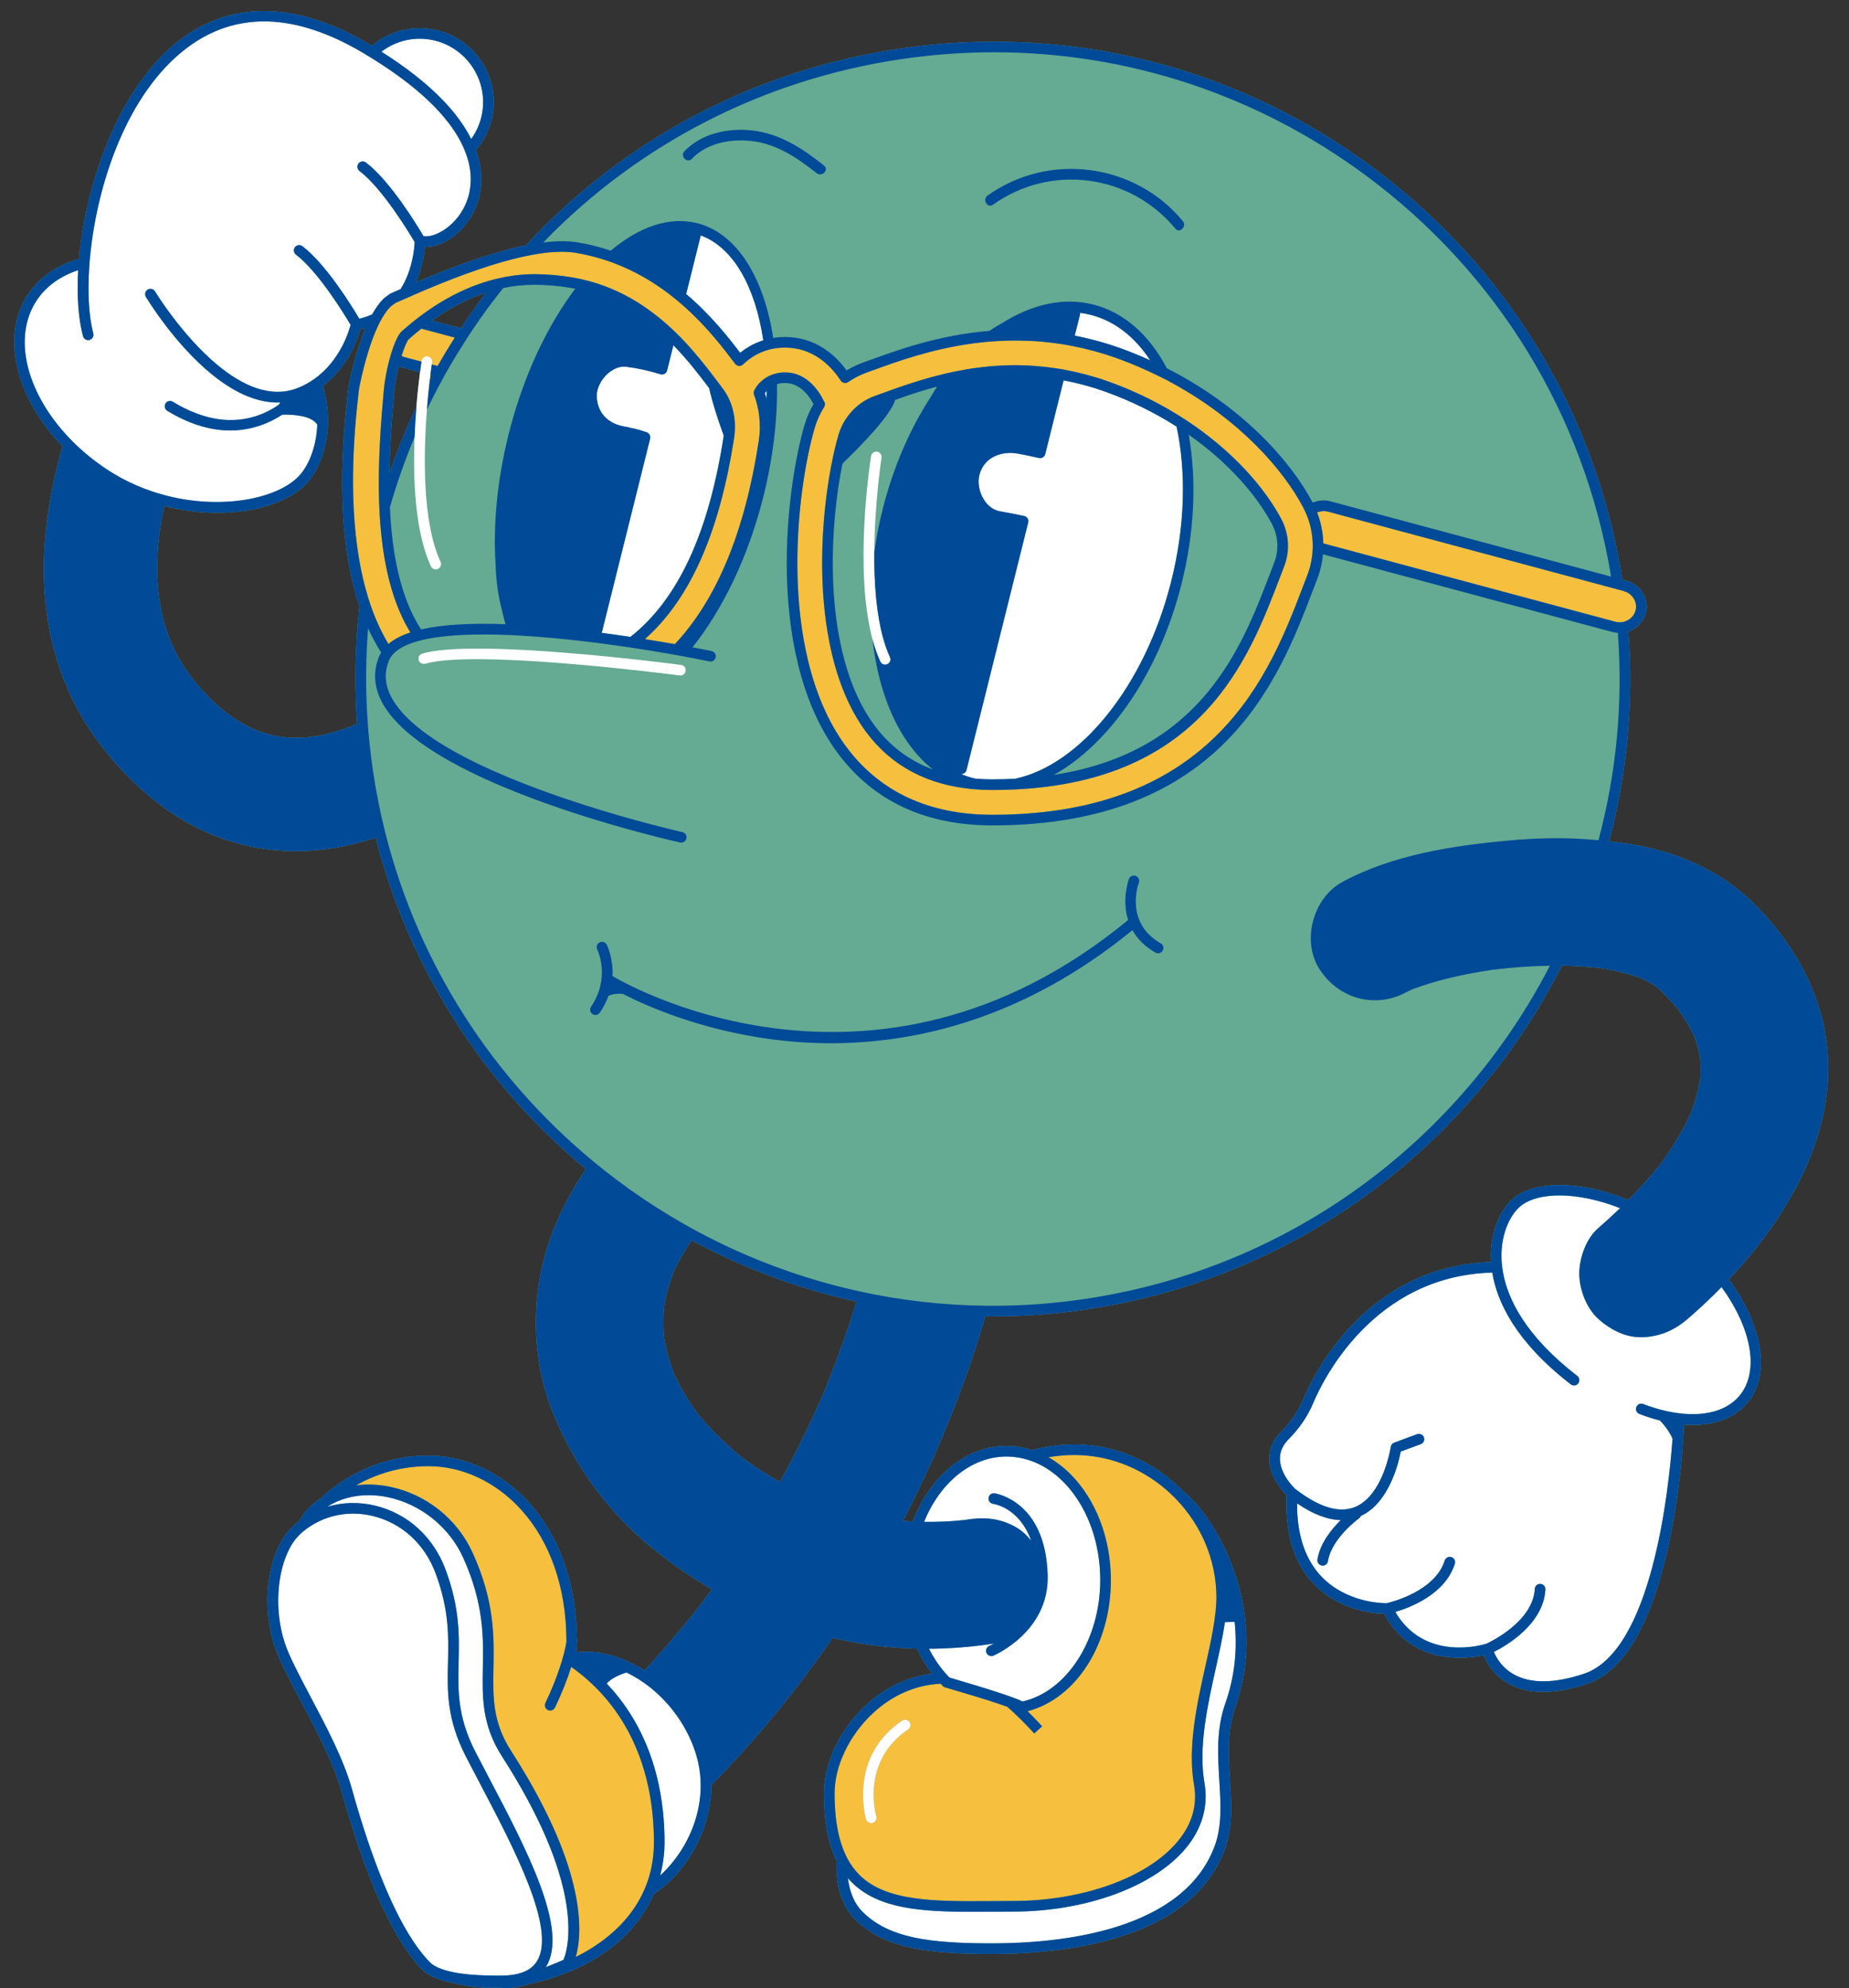
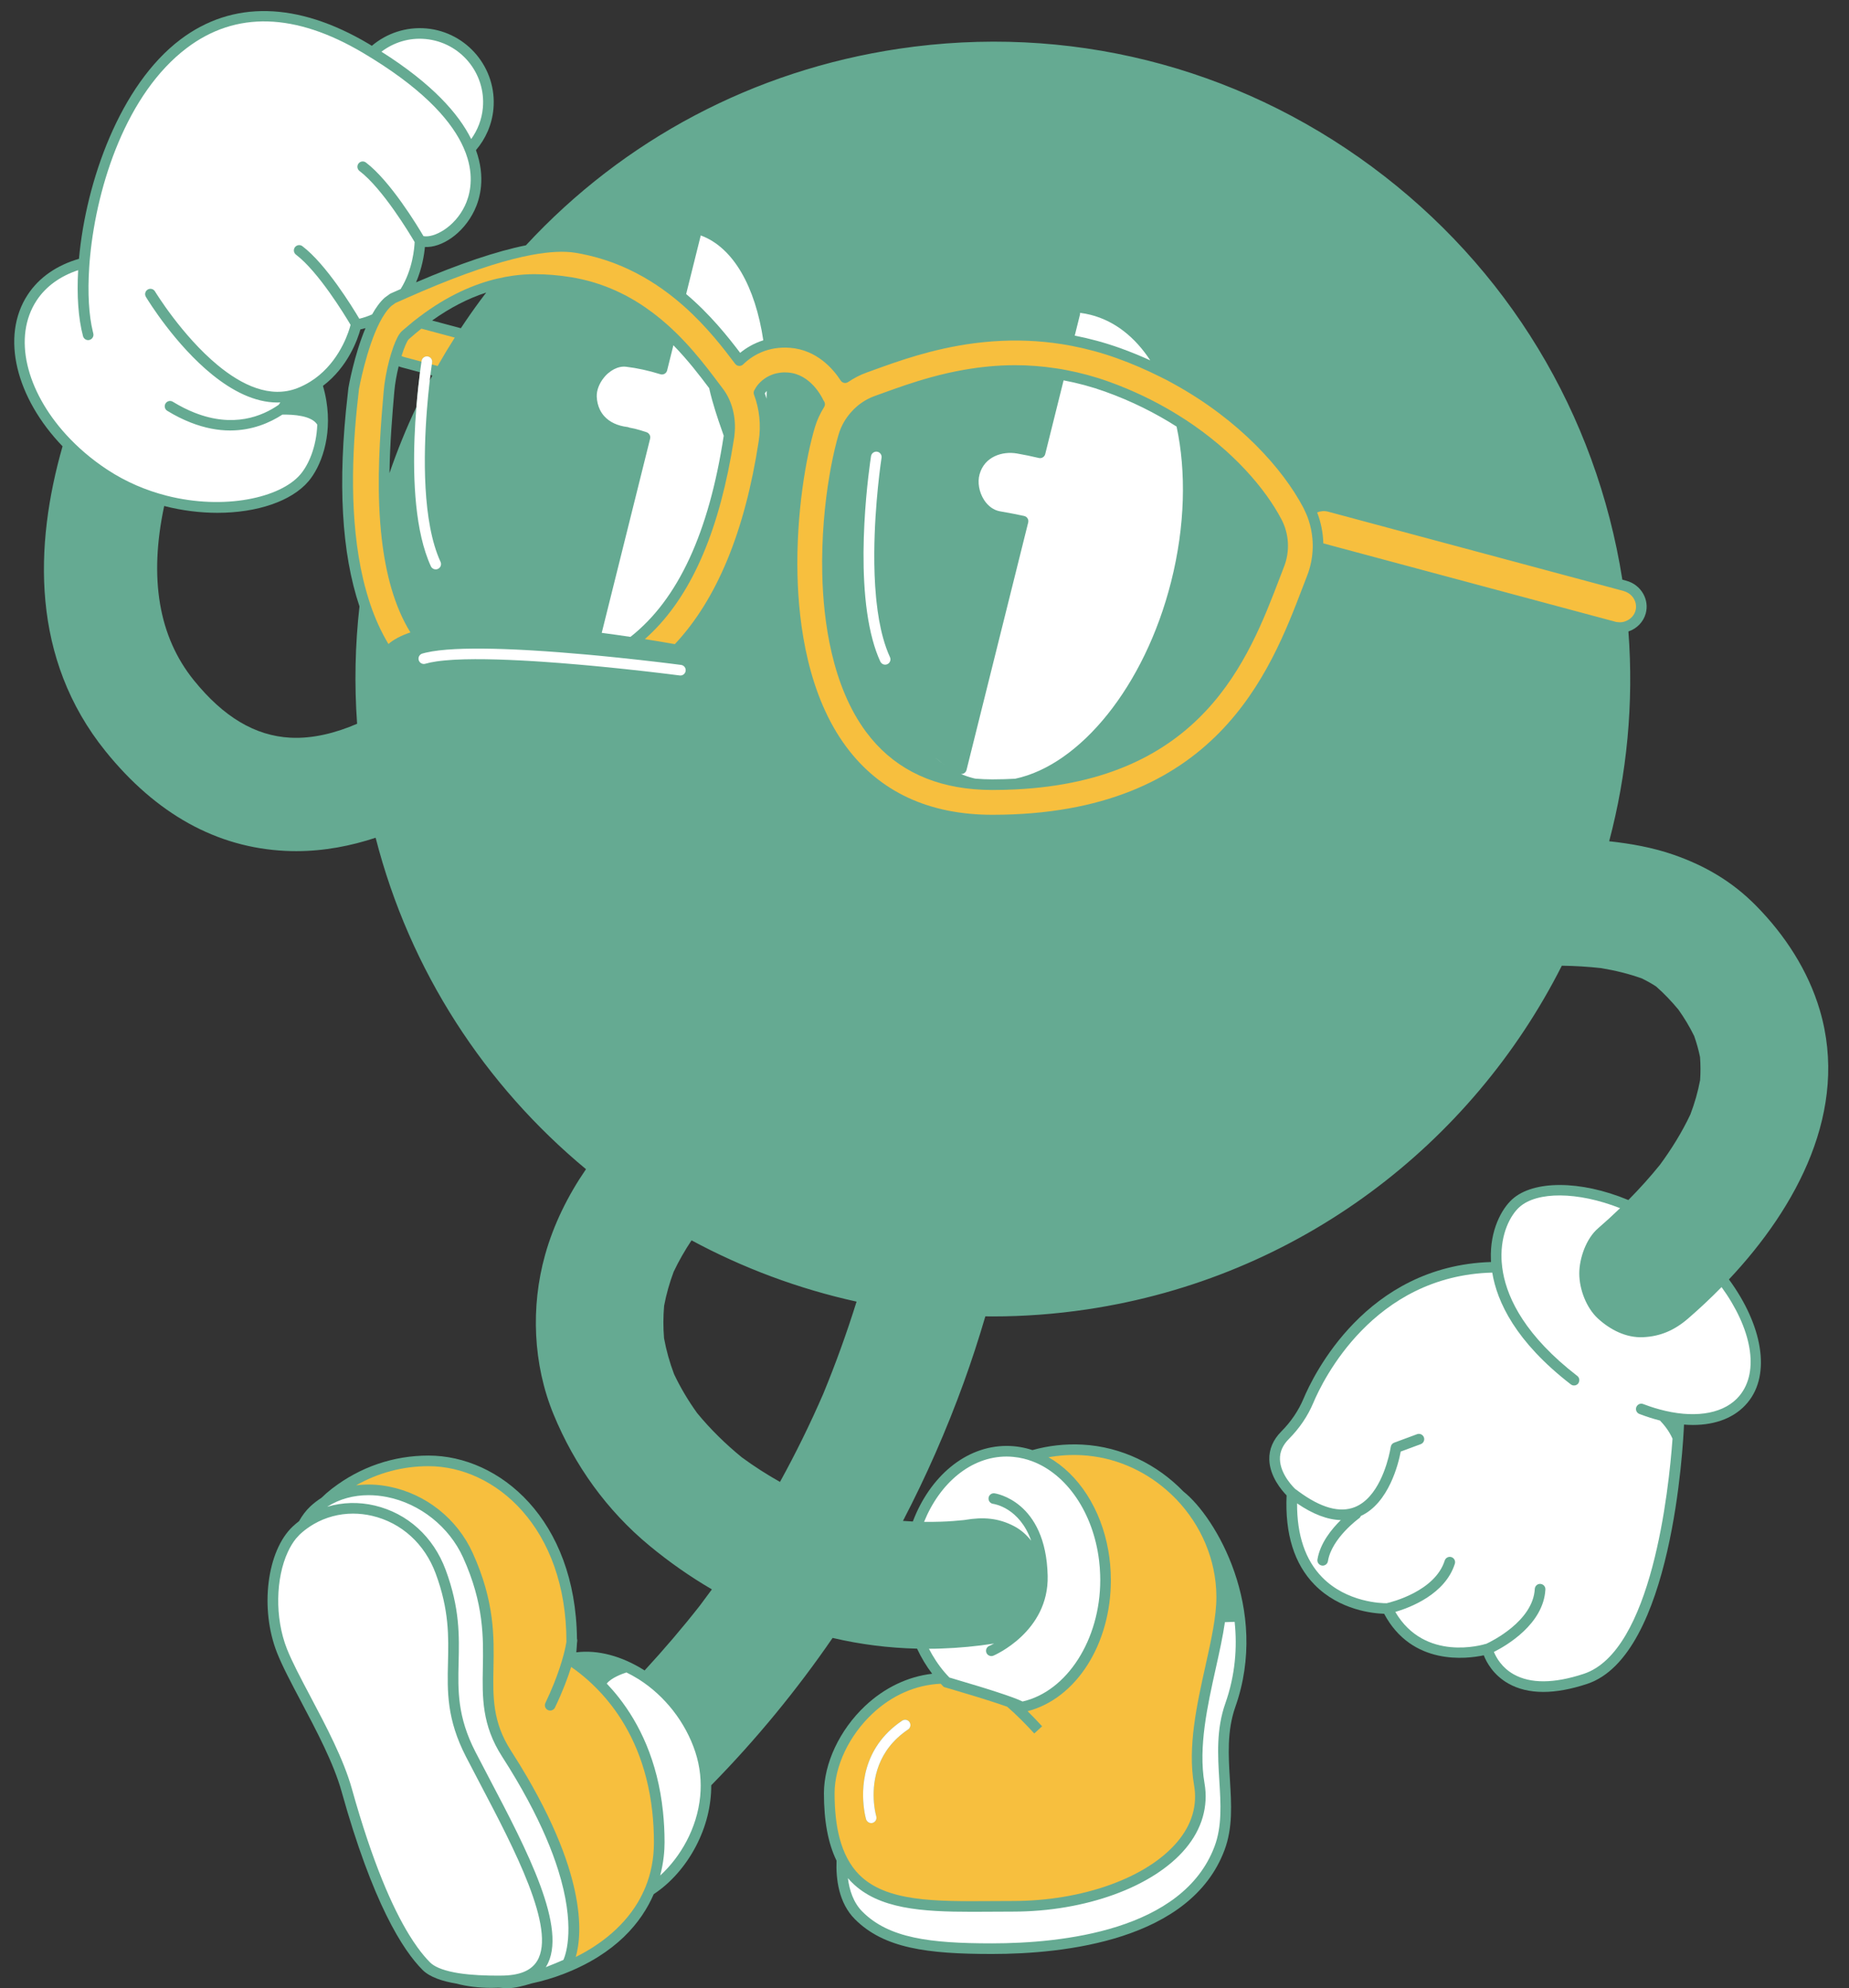
<svg xmlns="http://www.w3.org/2000/svg" fill="#004a98" height="502.8" id="Layer_1" preserveAspectRatio="xMidYMid meet" version="1.1" viewBox="-3.6 -2.8 467.6 502.8" width="467.6" x="0" xml:space="preserve" y="0" zoomAndPan="magnify">
  <rect x="-3.6" y="-2.8" width="467.6" height="502.8" fill="#333333" stroke="none" />
  <g>
    <g id="change1_1">
      <path d="M456.62,252.672c-2.957-10.018-8.803-18.979-16.092-26.386 c-6.026-6.124-12.869-10.138-20.948-12.943c-5.194-1.803-10.722-2.789-16.231-3.39 c4.479-16.925,6.246-34.8,4.866-53.052c2.083-0.699,3.775-2.354,4.379-4.554 c0.464-1.695,0.231-3.477-0.654-5.019c-0.925-1.614-2.441-2.774-4.272-3.265l-0.986-0.265 c-6.629-42.033-29.072-79.079-63.323-104.421C308.751,13.768,266.244,3.177,223.666,9.536 c-36.605,5.471-69.486,22.925-94.265,49.703c-7.447,1.501-16.733,4.631-27.784,9.364 c1.535-3.569,2.064-7.012,2.243-8.945c4.104,0.241,9.678-3.267,12.536-9.274 c1.409-2.959,2.88-8.298,0.371-15.213c2.43-2.842,4.05-6.423,4.417-10.422 c0.943-10.28-6.654-19.412-16.936-20.357C99.042,3.932,94.138,5.648,90.437,8.782 c-0.284-0.171-0.55-0.341-0.84-0.513C71.619-2.381,55.164-2.753,42.006,7.207 C26.736,18.762,18.136,43.076,16.371,62.658c-5.528,1.591-10.056,4.66-12.94,9.036 c-6.986,10.606-2.934,26.194,8.788,38.377c-7.164,25.068-8.034,53.715,10.904,77.162 c12.798,15.844,28.081,24.307,45.428,25.154c0.925,0.045,1.842,0.068,2.754,0.068 c7.112-0,13.877-1.34,20.091-3.39c8.653,33.766,27.739,62.708,53.198,83.821 c-4.564,6.651-8.176,13.922-10.352,21.703c-3.658,13.076-3.044,27.669,2.129,40.254 c5.315,12.93,13.481,24.344,24.298,33.284c4.997,4.13,10.253,7.809,15.765,11.025 c-0.996,1.376-2.01,2.74-3.034,4.097c-4.438,5.659-9.111,11.122-13.983,16.406 c-0.009-0.006-0.018-0.012-0.027-0.018c-5.768-3.665-11.874-5.248-17.24-4.566 c0.017-0.335,0.048-0.683,0.079-1.008c0.044-0.469,0.081-0.931,0.093-1.372 c0.041-0.281,0.061-0.456,0.064-0.494c0.02-0.2-0.008-0.393-0.07-0.571 c-0.347-30.085-19.507-46.314-37.556-46.314c-8.816,0-17.198,2.852-24.256,8.258l-0.238,0.178 c-0.943,0.734-1.789,1.487-2.582,2.255c-0.998,0.641-1.943,1.365-2.817,2.182h0.002 c-1.086,1.015-2.034,2.277-2.848,3.722c-0.534,0.412-1.056,0.842-1.553,1.306h0.002 c-6.584,6.154-8.417,20.797-4.005,31.974c1.336,3.386,3.625,7.712,6.049,12.294 c3.879,7.329,8.274,15.636,10.267,22.777c7.896,28.272,15.497,40.15,20.482,45.136 c1.861,1.862,5.125,2.882,8.508,3.446c2.689,0.721,5.717,1.089,8.942,1.089 c0.599,0,1.209-0.02,1.821-0.046c0.791,0.071,1.594,0.117,2.422,0.117 c1.52,0,3.655-0.504,5.855-1.188c2.74-0.585,5.507-1.39,8.23-2.448 c13.188-5.123,19.606-13.016,22.686-20.138c4.212-2.758,8.009-7.015,10.68-12.132 c2.582-4.948,3.88-10.21,3.864-15.399c11.345-11.564,21.591-24.031,30.691-37.268 c7.032,1.654,14.18,2.547,21.359,2.715c1.063,2.284,2.341,4.414,3.819,6.346 c-6.158,0.716-12.058,3.525-16.981,8.164c-6.409,6.039-10.39,14.493-10.39,22.058 c0,7.034,1.052,12.671,3.187,17.05c-0.18,4.583,0.526,10.685,4.656,14.814 c7.35,7.349,18.272,8.786,34.653,8.786c18.282,0,50.23-3.412,58.8-26.259 c2.12-5.65,1.758-11.546,1.375-17.789c-0.374-6.09-0.761-12.385,1.373-18.442 c8.735-24.772-4.993-48.041-13.128-54.465c-6.605-6.839-15.632-11.334-25.552-11.865 c-4.344-0.229-8.593,0.255-12.633,1.386c-2.09-0.688-4.279-1.056-6.533-1.056 c-10.413,0-19.435,7.809-23.716,19.113c-0.831-0.04-1.661-0.088-2.491-0.151 c5.868-11.272,11.003-22.957,15.365-34.992c2.001-5.52,3.814-11.105,5.465-16.737 c0.601,0.007,1.201,0.021,1.803,0.021c7.893,0,15.892-0.584,23.929-1.784 c53.679-8.024,97.256-41.808,120.058-86.916c3.318,0.042,6.63,0.248,9.928,0.61 c3.513,0.587,6.982,1.413,10.333,2.623c1.229,0.601,2.421,1.265,3.567,2.01 c2.037,1.782,3.913,3.767,5.647,5.85c1.51,2.127,2.852,4.353,3.996,6.696 c0.615,1.743,1.116,3.515,1.481,5.325c0.142,1.946,0.155,3.89,0.015,5.833 c-0.552,2.96-1.387,5.845-2.456,8.662c-2.121,4.499-4.75,8.73-7.694,12.74 c-2.509,3.11-5.185,6.077-7.998,8.913c-12.226-5.095-24.044-4.975-29.348-0.205 c-2.669,2.398-5.686,7.823-5.411,15.22c0.008,0.216,0.02,0.436,0.034,0.659 c-31.669,0.978-44.966,28.722-47.41,34.541c-1.278,3.043-3.165,5.834-5.61,8.297 c-2.1,2.114-3.127,4.519-3.053,7.144c0.121,4.272,3.172,7.808,4.374,9.038 c-0.436,9.755,1.941,17.354,7.069,22.592c6.34,6.474,14.862,7.268,17.599,7.35 c7.034,13.213,20.913,11.422,25.197,10.504c0.7,1.78,2.414,4.977,6.188,7.12 c2.511,1.425,5.472,2.139,8.86,2.139c3.295,0,6.994-0.675,11.074-2.023 c21.583-7.132,24.305-60.516,24.515-65.589c0.76,0.059,1.511,0.099,2.24,0.099 c5.887,0,10.729-1.91,13.844-5.657c6.009-7.233,3.701-19.666-4.721-31.153 C450.886,302.432,464.072,277.914,456.62,252.672z M105.245,92.051l0.503,0.135 c-0.221,0.405-0.448,0.808-0.665,1.215C105.139,92.912,105.193,92.469,105.245,92.051z M96.115,96.275 c0.186-2.165,0.603-4.405,1.101-6.422c0.23,0.089,0.464,0.17,0.706,0.235l4.694,1.258 c-0.269,2.075-0.622,5.139-0.918,8.782c-2.591,5.46-4.854,11.045-6.801,16.728 C95.011,109.149,95.63,101.912,96.115,96.275z M117.932,73.071c-1.733,2.343-3.392,4.724-4.987,7.137 l-7.269-1.948c4.492-3.21,9.062-5.572,13.686-7.073C118.884,71.814,118.401,72.436,117.932,73.071z M69.84,183.762c-8.917-0.47-16.908-5.224-24.426-14.533c-8.887-11.003-11.382-25.78-7.493-44.062 c4.563,1.169,9.136,1.725,13.468,1.725c10.021,0,18.746-2.943,23.025-7.976 c3.041-3.575,6.049-11.054,4.519-20.364c-0.194-1.181-0.475-2.444-0.859-3.767 c6.363-4.809,8.783-11.812,9.463-14.274c0.443-0.097,0.873-0.207,1.292-0.326 c-2.885,6.855-4.303,14.979-4.314,15.094c-0.037,0.418-0.112,1.072-0.212,1.934 c-2.542,22.008-1.526,39.849,3.009,53.343c-1.106,9.781-1.319,19.709-0.602,29.684 C81.408,182.529,75.589,184.057,69.84,183.762z M204.572,349.75 c-3.293,7.582-6.935,14.998-10.916,22.226c-3.34-1.877-6.568-3.95-9.662-6.222 c-4.112-3.359-7.909-7.076-11.282-11.176c-2.235-3.106-4.198-6.387-5.838-9.843 c-1.117-2.956-1.973-5.989-2.541-9.095c-0.228-2.736-0.218-5.475,0.02-8.212 c0.551-2.929,1.36-5.792,2.406-8.584c1.31-2.768,2.836-5.415,4.528-7.96 c13.026,7.014,27.059,12.265,41.735,15.495C210.548,334.286,207.736,342.085,204.572,349.75z" fill="#65aa92" />
    </g>
    <g id="change2_1">
      <path d="M292.292,374.826c-0.328-0.304-0.66-0.605-0.999-0.898 c-5.842-5.038-13.255-8.273-21.302-8.704c-2.865-0.16-5.687,0.025-8.43,0.516 c7.573,4.293,13.285,13.036,15.129,23.643c0.097,0.556,0.183,1.116,0.258,1.682 c0.077,0.578,0.142,1.161,0.196,1.748c0.119,1.305,0.187,2.629,0.187,3.974 c0,16.268-8.782,29.978-21.055,33.176c1.142,1.127,2.359,2.39,3.667,3.818l-0.992,0.908l-0,0 l-0.991,0.907c-1.152-1.259-2.225-2.379-3.234-3.387c-1.313-1.313-2.514-2.432-3.61-3.376 c-1.423-0.511-3.163-1.085-4.967-1.657c-0.377-0.12-0.756-0.239-1.136-0.358 c-0.479-0.15-0.955-0.297-1.429-0.443c-0.484-0.149-0.962-0.296-1.432-0.438 c-2.294-0.697-4.361-1.306-5.599-1.67l-1.469-0.434l-0.239-0.24 c-0.187-0.186-0.364-0.385-0.546-0.576c-6.301,0.272-12.33,2.914-17.292,7.591 c-5.888,5.551-9.547,13.253-9.547,20.105c0,4.31,0.408,8.035,1.229,11.216 c0.254,0.986,0.552,1.915,0.886,2.797c0.334,0.88,0.709,1.708,1.123,2.486 c0.847,1.591,1.856,2.98,3.043,4.158c6.838,6.796,19.174,6.71,33.461,6.614 c1.752-0.012,3.536-0.025,5.344-0.025c17.628,0,33.959-5.876,41.601-14.968 c3.695-4.396,5.115-9.232,4.217-14.372c-1.677-9.612,0.743-20.484,2.877-30.077 c1.446-6.493,2.81-12.625,2.777-17.6c-0.061-9.369-3.926-18.066-10.111-24.538 C293.384,375.859,292.844,375.337,292.292,374.826z M217.103,458.201 c-0.131,0.039-0.262,0.058-0.392,0.058c-0.38,0-0.731-0.174-0.983-0.451 c-0.13-0.143-0.242-0.304-0.302-0.501c-0.006-0.022-0.1-0.348-0.219-0.903 c-0.09-0.422-0.195-0.977-0.288-1.649c-0.673-4.823-0.746-15.419,9.63-22.399 c0.619-0.416,1.453-0.25,1.864,0.364c0.414,0.616,0.252,1.45-0.364,1.864 c-7.833,5.269-8.912,12.858-8.691,17.589c0.031,0.658,0.086,1.259,0.152,1.793 c0.084,0.677,0.185,1.242,0.273,1.667c0.114,0.549,0.207,0.871,0.213,0.891 C218.212,457.234,217.813,457.984,217.103,458.201z M161.351,455.324 c0.271,2.462,0.425,5.053,0.425,7.8c0,4.23-0.787,7.943-2.09,11.194 c-0.288,0.719-0.607,1.408-0.943,2.082c-0.335,0.673-0.687,1.329-1.063,1.958 c-4.156,6.94-10.672,11.274-15.677,13.763c0.83-2.864,1.604-8.324-0.252-16.849 c-0.183-0.839-0.393-1.709-0.63-2.608c-0.303-1.154-0.649-2.352-1.05-3.607 c-1.62-5.065-4.091-10.963-7.735-17.744c-0.805-1.499-1.654-3.029-2.578-4.615 c-0.617-1.058-1.257-2.133-1.93-3.231c-0.701-1.144-1.433-2.309-2.197-3.496 c-4.694-7.287-4.575-13.601-4.437-20.911c0.149-7.886,0.318-16.822-5.238-29.087 c-3.928-8.669-11.836-14.954-21.154-16.812c-2.865-0.573-5.681-0.67-8.348-0.319 c5.575-3.179,11.814-4.845,18.308-4.845c16.905,0,34.872,15.567,34.885,44.418 c-0.093,0.593-0.306,1.736-0.74,3.372c-0.13,0.491-0.276,1.016-0.45,1.595 c-0.161,0.536-0.348,1.119-0.551,1.727c-0.802,2.405-1.943,5.347-3.58,8.771 c-0.32,0.668-0.037,1.471,0.633,1.791c0.187,0.089,0.383,0.131,0.577,0.131 c0.502,0,0.983-0.281,1.214-0.764c1.973-4.126,3.257-7.579,4.099-10.275 c0.017,0.012,0.028,0.028,0.046,0.04c1.315,0.912,2.782,2.045,4.31,3.413 c0.333,0.311,0.664,0.617,0.988,0.911c1.593,1.512,3.23,3.281,4.819,5.342 C155.746,434.609,160.029,443.314,161.351,455.324z M105.677,88.872 c0.115-0.733-0.386-1.42-1.119-1.535c-0.714-0.103-1.418,0.385-1.536,1.119 c-0.006,0.041-0.018,0.115-0.032,0.208l-4.371-1.172c-0.237-0.063-0.459-0.154-0.674-0.255 c0.697-2.237,1.417-3.878,1.851-4.262l0.478-0.418c0.894-0.786,1.792-1.526,2.692-2.243 l8.442,2.263c-1.506,2.365-2.95,4.759-4.324,7.184l-1.48-0.397 C105.647,89.068,105.674,88.895,105.677,88.872z M410.005,151.636 c-0.299,1.09-1.058,1.947-2.027,2.452c-0.406,0.212-0.844,0.366-1.309,0.439 c-0.437,0.069-0.892,0.062-1.352-0.01c-0.064-0.01-0.126-0.008-0.19-0.021l-74.067-19.874 c-0.07-2.665-0.592-5.313-1.566-7.829c0.852-0.346,1.82-0.448,2.765-0.193l72.039,19.337 l1.409,0.378l1.268,0.34c0.049,0.013,0.093,0.038,0.141,0.053 c1.069,0.325,1.956,1.008,2.497,1.953C410.14,149.581,410.28,150.638,410.005,151.636z M327.341,128.743c-0.175-0.531-0.377-1.055-0.597-1.573c-0.19-0.45-0.396-0.895-0.619-1.333 c-0.046-0.09-0.087-0.183-0.135-0.273c-5.179-9.81-16.126-22.089-32.614-31.196 c-0.613-0.339-1.214-0.683-1.843-1.012c-0.627-0.329-1.281-0.64-1.924-0.959 c-3.389-1.684-6.965-3.246-10.778-4.611c-3.859-1.382-7.626-2.384-11.289-3.094 c-0.442-0.085-0.883-0.171-1.322-0.248c-0.445-0.078-0.888-0.149-1.33-0.218 c-6.035-0.945-11.756-1.085-17.082-0.719c-0.161,0.011-0.322,0.022-0.483,0.034 c-0.626,0.047-1.246,0.101-1.861,0.161c-0.168,0.016-0.337,0.031-0.504,0.048 c-0.583,0.061-1.159,0.128-1.732,0.2c-0.216,0.027-0.436,0.051-0.65,0.079 c-10.478,1.395-19.121,4.531-25.165,6.723l-1.843,0.666c-1.613,0.577-3.186,1.383-4.685,2.401 c-0.301,0.203-0.666,0.276-1.023,0.206c-0.353-0.072-0.665-0.283-0.86-0.588 c-1.857-2.872-5.995-7.767-12.83-8.279c-1.401-0.106-2.687-0.037-3.866,0.154 c-0.433,0.07-0.85,0.159-1.254,0.261c-0.44,0.111-0.865,0.237-1.271,0.38 c-2.392,0.841-4.195,2.179-5.454,3.408c-0.276,0.271-0.642,0.397-1.041,0.38 c-0.385-0.03-0.738-0.222-0.97-0.53c-2.832-3.748-7.107-9.405-13.125-14.714 c-0.373-0.329-0.752-0.658-1.139-0.984c-0.376-0.317-0.759-0.632-1.148-0.944 c-3.788-3.049-8.194-5.878-13.273-8.039c-0.471-0.2-0.951-0.393-1.434-0.582 c-0.303-0.119-0.606-0.238-0.914-0.351c-0.205-0.075-0.414-0.146-0.621-0.219 c-0.251-0.089-0.5-0.181-0.755-0.266c-0.454-0.153-0.916-0.295-1.38-0.437 c-2.1-0.64-4.294-1.168-6.599-1.546c-2.925-0.481-6.653-0.285-11.129,0.551 c-0.72,0.135-1.46,0.287-2.219,0.455c-0.74,0.164-1.497,0.343-2.274,0.54 c-7.298,1.843-16.241,5.103-26.771,9.763c-0.504,0.223-0.995,0.434-1.506,0.664 c-0.402,0.181-0.741,0.333-1.022,0.457c-0.24,0.106-0.439,0.193-0.585,0.255l-1.047,0.757 c-0.552,0.493-1.077,1.122-1.578,1.843c-0.494,0.71-0.962,1.513-1.405,2.381 c-3.334,6.545-5.189,16.667-5.209,16.793c-0.028,0.351-0.107,1.034-0.21,1.929 c-1.636,14.166-2.226,31.361,1.267,46.181c0.271,1.147,0.571,2.276,0.892,3.392 c0.292,1.016,0.598,2.022,0.934,3.009c1.212,3.558,2.72,6.909,4.568,9.969 c1.375-1.181,3.224-2.156,5.554-2.927c-4.112-6.656-6.247-15.008-7.244-23.663 c-0.151-1.316-0.281-2.637-0.383-3.962c-0.112-1.459-0.198-2.921-0.257-4.378 c-0.438-10.814,0.472-21.406,1.134-29.096c0.203-2.358,0.722-5.183,1.406-7.769 c0.14-0.531,0.289-1.048,0.442-1.553c0.187-0.617,0.381-1.212,0.583-1.769 c0.687-1.899,1.443-3.388,2.176-4.017l0.451-0.395c0.386-0.34,0.767-0.645,1.151-0.969 c0.464-0.391,0.929-0.794,1.389-1.163c0.451-0.361,0.896-0.691,1.344-1.032 c7.201-5.481,13.957-8.332,19.73-9.7c0.714-0.169,1.413-0.318,2.095-0.444 c0.689-0.128,1.364-0.238,2.019-0.326c1.917-0.259,3.692-0.368,5.282-0.368 c3.088,0,6.254,0.262,9.407,0.778c0.956,0.156,1.885,0.349,2.801,0.559 c0.464,0.106,0.922,0.219,1.376,0.338c0.182,0.048,0.363,0.096,0.543,0.146 c0.276,0.077,0.553,0.153,0.825,0.234c0.222,0.066,0.44,0.137,0.66,0.206 c0.478,0.15,0.95,0.307,1.416,0.471c6.645,2.338,12.131,6.032,16.677,10.089 c0.382,0.341,0.758,0.684,1.127,1.03c0.379,0.355,0.752,0.712,1.118,1.07 c3.067,3.008,5.661,6.111,7.866,8.933c0.422,0.54,0.828,1.067,1.222,1.583 c0.576,0.755,1.127,1.486,1.646,2.177c0.003,0.004,0.006,0.008,0.01,0.013l1.035,1.376 c2.317,3.053,3.377,7.295,2.924,11.479c-0.027,0.252-0.04,0.505-0.079,0.756 c-0.104,0.682-0.22,1.344-0.33,2.014c-0.146,0.887-0.295,1.769-0.451,2.637 c-3.895,21.564-11.117,36.968-21.823,46.404c2.793,0.443,5.352,0.875,7.59,1.27 c10.606-11.302,17.709-28.446,21.212-51.377c0.609-3.98,0.194-8.034-1.196-11.724 c-0.149-0.399-0.102-0.843,0.128-1.201c0.009-0.012,0.1-0.147,0.109-0.159 c0.327-0.693,1.291-2.013,2.921-3.002c0.393-0.238,0.826-0.455,1.297-0.641 c0.398-0.157,0.825-0.29,1.28-0.392c0.624-0.14,1.296-0.227,2.028-0.227 c0.282,0,0.572,0.011,0.869,0.037c5.754,0.432,8.604,6.326,8.91,6.997 c0.112,0.166,0.168,0.25,0.219,0.339c0.25,0.43,0.241,0.962-0.021,1.383 c-1.032,1.655-1.814,3.361-2.324,5.07c-2.265,7.578-4.78,21.916-4.418,37.39 c0.296,12.676,2.683,30.517,12.37,43.522c8.473,11.374,20.895,17.142,36.92,17.142 c56.467,0,70.244-36.031,78.478-57.56l1.128-2.936c0.779-2.003,1.228-4.09,1.363-6.186 c0.032-0.493,0.051-0.987,0.047-1.48c-0.004-0.58-0.038-1.158-0.091-1.736 C328.154,131.795,327.838,130.246,327.341,128.743z M321.138,140.486l-1.144,2.975 c-7.84,20.502-19.541,51.081-66.832,53.385c-1.876,0.091-3.801,0.144-5.79,0.144 c-1.608,0-3.167-0.073-4.689-0.203c-11.672-1.002-20.811-5.833-27.203-14.413 c-8.702-11.684-10.857-28.16-11.133-39.926c-0.215-9.201,0.628-17.946,1.811-24.956 c0.124-0.735,0.252-1.449,0.382-2.145c0.619-3.296,1.304-6.132,1.965-8.348 c0.617-2.065,1.695-3.933,3.092-5.516c0.499-0.565,1.025-1.106,1.605-1.59 c1.317-1.1,2.83-1.977,4.48-2.568l1.871-0.675c0.392-0.142,0.801-0.291,1.213-0.439 c0.5-0.181,1.014-0.365,1.543-0.553c3.779-1.344,8.281-2.838,13.367-4.014 c0.153-0.035,0.302-0.074,0.456-0.108c0.496-0.112,1.006-0.216,1.513-0.321 c0.171-0.035,0.338-0.073,0.51-0.108c0.483-0.097,0.975-0.186,1.468-0.276 c0.201-0.037,0.4-0.075,0.603-0.111c4.025-0.706,8.344-1.162,12.911-1.162 c3.427,0,6.844,0.272,10.235,0.781c0.445,0.067,0.89,0.129,1.334,0.204 c0.442,0.075,0.882,0.162,1.322,0.246c3.608,0.685,7.181,1.644,10.694,2.902 c6.011,2.152,11.437,4.778,16.302,7.679c0.561,0.334,1.106,0.676,1.651,1.018 c0.526,0.33,1.058,0.656,1.57,0.992c12.007,7.87,20.106,17.351,24.204,25.116 C322.406,132.201,322.658,136.573,321.138,140.486z" fill="#f7bf3e" />
    </g>
    <g id="change3_1">
      <path d="M38.517,122.556c-5.084-1.3-10.211-3.434-15.007-6.593 c-3.986-2.626-7.474-5.636-10.406-8.857C3.019,96.025-0.417,82.42,5.675,73.171 c2.359-3.581,6.01-6.163,10.49-7.642c-0.365,6.415,0.038,12.202,1.229,16.683 c0.191,0.717,0.927,1.154,1.642,0.953c0.717-0.191,1.144-0.925,0.953-1.642 c-0.037-0.139-0.067-0.294-0.102-0.436c-1.016-4.11-1.354-9.824-0.923-16.324 c0.031-0.466,0.061-0.932,0.1-1.406c0.037-0.449,0.081-0.905,0.125-1.361 c1.756-18.144,9.258-41.16,24.439-52.649c12.389-9.374,27.396-8.961,44.599,1.235 c0.084,0.05,0.161,0.099,0.244,0.149c0.396,0.236,0.769,0.469,1.154,0.703 c0.39,0.238,0.791,0.476,1.17,0.713c13.63,8.502,20.098,16.168,22.855,22.431 c0.198,0.451,0.381,0.895,0.542,1.331c0.173,0.467,0.324,0.925,0.458,1.375 c1.608,5.425,0.456,9.561-0.679,11.946c-2.582,5.427-7.81,8.193-10.477,7.688 c-1.486-2.531-8.363-13.91-14.549-18.613c-0.591-0.451-1.434-0.336-1.882,0.255 c-0.449,0.591-0.334,1.434,0.255,1.882c5.849,4.447,12.74,15.931,13.94,17.976 c-0.054,1.4-0.47,6.977-3.542,11.891c-0.265,0.118-0.52,0.227-0.786,0.346 c-0.838,0.376-1.404,0.631-1.646,0.724c-0.108,0.042-0.21,0.098-0.304,0.164l-1.285,0.939 c-1.177,1.049-2.239,2.524-3.186,4.223c-0.987,0.448-2.062,0.822-3.239,1.103 c-1.761-2.974-8.401-13.792-14.393-18.346c-0.591-0.451-1.434-0.332-1.882,0.255 c-0.449,0.591-0.334,1.434,0.255,1.882c5.668,4.308,12.314,15.226,13.812,17.757 c-0.356,1.394-2.297,8.025-7.903,12.708c-0.358,0.299-0.728,0.591-1.116,0.872 c-0.366,0.265-0.749,0.518-1.142,0.764c-1.001,0.625-2.089,1.188-3.282,1.654 c-6.899,2.69-14.084-0.756-20.205-5.83c-9.003-7.462-15.707-18.448-15.819-18.633 c-0.383-0.635-1.208-0.843-1.843-0.458c-0.635,0.383-0.841,1.208-0.458,1.843 c0.005,0.009,0.019,0.031,0.026,0.042c0.613,1.014,7.443,12.123,16.819,19.686 c4.949,3.992,10.606,6.993,16.428,6.993c0.237,0,0.475-0.022,0.713-0.032l-0.38,0.593 c-4.199,2.936-11.461,5.893-21.251,2.034c-1.768-0.697-3.614-1.605-5.544-2.788 c-0.633-0.388-1.459-0.191-1.847,0.444c-0.386,0.631-0.189,1.458,0.444,1.847 c2.048,1.256,4.016,2.218,5.91,2.963c3.627,1.427,6.968,2.012,9.981,2.012 c5.591,0,10.053-1.958,13.21-4.009c2.81-0.054,7.409,0.234,8.834,2.532 c-0.217,5.723-2.227,10.182-4.269,12.582C67.331,123.104,53.1,126.285,38.517,122.556z M115.562,32.366 c1.611-2.243,2.678-4.92,2.948-7.862c0.808-8.805-5.699-16.628-14.505-17.436 c-4.144-0.388-8.059,0.867-11.14,3.206C105.732,18.416,112.382,25.956,115.562,32.366z M306.176,407.447 c-0.534,3.657-1.408,7.596-2.315,11.676c-2.081,9.349-4.439,19.946-2.852,29.033 c1.025,5.874-0.638,11.602-4.808,16.563c-8.132,9.675-25.269,15.925-43.658,15.925 c-1.803,0-3.58,0.012-5.327,0.025c-1.682,0.011-3.339,0.023-4.965,0.023 c-12.758,0-23.636-0.693-30.407-7.417c-0.353-0.35-0.688-0.72-1.014-1.1 c0.375,3.053,1.385,6.203,3.683,8.501c6.693,6.691,17.077,7.999,32.754,7.999 c17.586,0,48.284-3.185,56.285-24.517c1.918-5.114,1.572-10.731,1.208-16.68 c-0.392-6.357-0.794-12.929,1.521-19.498c2.519-7.146,3.037-14.156,2.351-20.617L306.176,407.447z M235.981,381.965c0.542-0.029,1.083-0.07,1.624-0.11c0.865-0.064,1.73-0.141,2.595-0.233 c0.099-0.016,0.199-0.029,0.298-0.045c4.504-0.749,8.366-0.517,12.419,1.625 c1.689,0.892,3.095,2.165,4.261,3.639c-2.952-8.308-9.281-9.274-9.622-9.319 c-0.733-0.098-1.25-0.771-1.158-1.504c0.094-0.731,0.749-1.242,1.494-1.161 c0.129,0.016,13.017,1.819,13.456,20.86c0.327,14.216-13.59,20.147-13.73,20.206 c-0.168,0.068-0.343,0.101-0.512,0.101c-0.526,0-1.026-0.311-1.242-0.827 c-0.283-0.684,0.04-1.471,0.724-1.756c0.089-0.037,0.539-0.231,1.208-0.587 c-4.447,0.688-8.912,1.112-13.376,1.26c-0.475,0.016-0.949,0.033-1.424,0.043 c-0.474,0.01-0.948,0.01-1.421,0.013c-0.084,0.001-0.167,0.002-0.25,0.002 c0.252,0.491,0.516,0.974,0.79,1.447c1.247,2.151,2.711,4.116,4.389,5.83l0.187,0.055l0.57,0.168 l0.05,0.015c2.248,0.662,4.623,1.369,6.901,2.069c0.482,0.148,0.958,0.296,1.429,0.443 c0.483,0.151,0.957,0.3,1.424,0.448c0.496,0.158,0.981,0.314,1.453,0.468 c1.487,0.484,2.837,0.946,3.975,1.365c1.038,0.383,1.904,0.732,2.512,1.029 c11.231-2.559,19.643-15.657,19.643-30.722c0-0.437-0.011-0.87-0.025-1.303 c-0.019-0.623-0.049-1.242-0.095-1.854c-0.046-0.595-0.106-1.183-0.177-1.768 c-1.457-12.072-8.176-21.853-16.949-25.124c-0.708-0.264-1.428-0.485-2.161-0.662 c-0.852-0.206-1.719-0.351-2.6-0.432c-0.552-0.051-1.107-0.086-1.669-0.086 c-9.024,0-16.884,6.696-20.878,16.517c1.422,0.022,2.844,0.007,4.266-0.042 C234.898,382.015,235.44,381.994,235.981,381.965z M157.954,421.902 c-0.126-0.08-0.255-0.148-0.381-0.226c-0.909-0.559-1.828-1.066-2.754-1.513 c-1.075,0.346-3.822,1.344-4.976,2.814c1.019,1.073,2.042,2.243,3.048,3.525 c5.134,6.541,9.812,15.889,11.171,28.87c0.257,2.454,0.401,5.031,0.401,7.75 c0,2.066-0.22,5.024-1.105,8.392c5.092-4.642,9.336-11.893,10.114-20.038 c0.346-3.621,0.014-7.417-1.246-11.242C169.772,432.789,164.571,426.106,157.954,421.902z M129.857,452.381c-1.839-3.416-3.976-7.057-6.485-10.955c-5.136-7.976-5.003-14.991-4.864-22.416 c0.145-7.601,0.308-16.215-5-27.927c-3.517-7.765-10.887-13.624-19.23-15.287 c-1.581-0.315-3.143-0.47-4.664-0.47c-3.807,0-7.354,0.979-10.321,2.841 c-0.047,0.03-0.091,0.064-0.137,0.094c0.018-0.005,0.037-0.01,0.055-0.016 c3.78-1.116,7.889-1.255,11.942-0.299c8.298,1.96,14.841,7.886,17.947,16.259 c3.61,9.729,3.442,16.726,3.279,23.494c-0.168,7.015-0.327,13.641,4.253,22.548 c1.128,2.195,2.329,4.477,3.557,6.813c9.379,17.85,20.01,38.081,14.358,47.436 c-0.045,0.074-0.103,0.137-0.15,0.209c1.779-0.685,3.399-1.368,4.493-1.855 c0.679-1.562,3.086-8.662-1.343-22.754C135.976,465.095,133.534,459.208,129.857,452.381z M114.243,441.473c-4.893-9.515-4.727-16.474-4.551-23.84c0.157-6.514,0.318-13.249-3.111-22.495 c-2.789-7.515-8.638-12.829-16.046-14.578c-1.616-0.381-3.244-0.568-4.848-0.568 c-3.517,0-6.919,0.915-9.89,2.625c-0.578,0.333-1.14,0.693-1.682,1.087 c-0.204,0.148-0.407,0.294-0.606,0.451c-0.412,0.325-0.818,0.66-1.205,1.021c0,0,0,0-0.002,0 c-0.203,0.189-0.387,0.411-0.58,0.62c-0.156,0.17-0.321,0.326-0.47,0.509 c-0.786,0.962-1.463,2.107-2.05,3.366c-3.059,6.564-3.365,16.613-0.24,24.529 c1.284,3.248,3.538,7.51,5.927,12.023c3.942,7.45,8.408,15.894,10.481,23.31 c5.243,18.777,10.282,30.099,14.467,36.933c0.738,1.205,1.449,2.27,2.13,3.212 c1.158,1.6,2.23,2.85,3.196,3.816c0.891,0.891,2.689,1.874,6.217,2.542 c0.294,0.056,0.593,0.111,0.912,0.162c0.827,0.132,1.741,0.248,2.747,0.343 c1.488,0.141,3.181,0.237,5.108,0.274c0.594,0.012,1.204,0.019,1.844,0.019 c0.186,0,0.371,0,0.558-0.002l0.497-0.002c4.676,0,7.686-1.219,9.201-3.725 c4.869-8.059-5.836-28.429-14.437-44.797C116.58,445.966,115.375,443.675,114.243,441.473z M215.206,456.404c0.119,0.555,0.213,0.881,0.219,0.903c0.06,0.197,0.172,0.358,0.302,0.501 c0.253,0.277,0.604,0.451,0.983,0.451c0.129,0,0.261-0.019,0.392-0.058 c0.71-0.217,1.109-0.967,0.894-1.677c-0.006-0.02-0.099-0.342-0.213-0.891 c-0.088-0.425-0.188-0.99-0.273-1.667c-0.067-0.534-0.122-1.134-0.152-1.793 c-0.222-4.731,0.857-12.32,8.691-17.589c0.615-0.415,0.778-1.249,0.364-1.864 c-0.411-0.614-1.245-0.78-1.864-0.364c-10.376,6.979-10.302,17.576-9.63,22.399 C215.012,455.427,215.116,455.982,215.206,456.404z M287.287,88.328 c-3.857-5.877-8.956-9.963-15.082-11.509c-0.883-0.224-1.773-0.389-2.667-0.501 c0.014,0.149,0.018,0.3-0.019,0.448l-1.323,5.311c3.744,0.735,7.595,1.766,11.544,3.179 C282.36,86.195,284.86,87.235,287.287,88.328z M243.1,194.122c1.387,0.115,2.808,0.181,4.272,0.181 c1.984,0,3.887-0.065,5.754-0.16c16.378-3.465,32.738-23.269,39.447-49.847 c3.561-14.108,3.825-27.826,1.379-39.214c-5.284-3.374-11.324-6.429-18.137-8.867 c-3.429-1.227-6.917-2.161-10.438-2.822l-4.647,18.65c-0.178,0.715-0.906,1.154-1.612,0.981 c-1.889-0.448-3.692-0.818-5.509-1.133c-3.692-0.644-8.242,0.743-9.489,5.287 c-0.551,2.004-0.122,4.463,1.118,6.415c1.02,1.605,2.464,2.643,4.07,2.921 c2.398,0.415,4.337,0.789,6.102,1.179c0.355,0.079,0.663,0.296,0.854,0.605 c0.191,0.308,0.248,0.68,0.161,1.032l-15.598,62.6c-0.093,0.376-0.346,0.694-0.693,0.871 c-0.191,0.098-0.401,0.147-0.61,0.147c-0.058,0-0.113-0.025-0.171-0.033 c1.058,0.452,2.147,0.824,3.267,1.107C242.777,194.062,242.939,194.085,243.1,194.122z M232.745,188.646c0.843,0.756,1.719,1.442,2.624,2.062 C234.574,190.148,233.687,189.466,232.745,188.646z M190.247,98.022 c0.018-0.657,0.036-1.314,0.041-1.962c-0.236,0.274-0.388,0.503-0.46,0.621 C189.981,97.123,190.118,97.571,190.247,98.022z M173.617,56.74c-0.001,0.005-0.001,0.01-0.002,0.014 l-3.69,14.808c6.137,5.204,10.591,10.833,13.658,14.87c1.375-1.126,3.328-2.373,5.85-3.172 C187.411,69.748,181.888,59.785,173.617,56.74z M176.509,98.416c-0.3-1.075-0.559-2.102-0.768-3.057 c-2.382-3.166-5.342-7.051-9.044-10.846l-1.588,6.373c-0.089,0.359-0.322,0.663-0.644,0.845 c-0.32,0.184-0.703,0.224-1.056,0.114c-3.024-0.936-5.852-1.555-8.644-1.889 c-1.007-0.129-2.079,0.1-3.102,0.63c-0.503,0.26-0.992,0.6-1.458,1 c-0.081,0.069-0.164,0.133-0.243,0.206c-0.3,0.278-0.571,0.583-0.827,0.897 c-1.192,1.463-1.891,3.258-1.822,4.826c0.054,1.203,0.321,2.283,0.771,3.235 c0.294,0.622,0.668,1.187,1.119,1.691c1.333,1.487,3.326,2.446,5.88,2.754 c0.002,0,0.002,0,0.004,0.002c0.17,0.019,0.327,0.07,0.469,0.147 c0.259,0.052,0.575,0.115,0.836,0.168c0.29,0.058,0.523,0.105,0.589,0.122 c0.004,0,0.005,0,0.009,0.002c0.869,0.217,1.807,0.497,2.952,0.881 c0.201,0.068,0.364,0.188,0.506,0.329c0.326,0.324,0.487,0.795,0.369,1.269l-12.243,49.132 c2.51,0.329,4.943,0.673,7.262,1.021c12.046-9.471,19.839-26.337,23.591-50.881 c-0.436-1.214-0.876-2.473-1.298-3.737C177.535,101.874,176.976,100.092,176.509,98.416z M161.277,167.169c0.218,0.025,0.431,0.05,0.641,0.075c0.458,0.054,0.9,0.106,1.315,0.155 c0.148,0.018,0.287,0.034,0.429,0.051c0.6,0.072,1.155,0.139,1.65,0.199 c1.831,0.224,2.907,0.364,2.979,0.374c0.061,0.009,0.119,0.012,0.178,0.012 c0.663,0,1.24-0.491,1.329-1.167c0.098-0.736-0.42-1.411-1.154-1.508 c-0.128-0.017-0.435-0.057-0.894-0.116c-0.404-0.052-0.932-0.119-1.565-0.198 c-0.05-0.006-0.102-0.013-0.153-0.019c-0.44-0.055-0.926-0.115-1.46-0.18 c-0.126-0.015-0.256-0.031-0.387-0.047c-0.571-0.069-1.187-0.143-1.847-0.221 c-2.548-0.301-5.727-0.661-9.295-1.032c-0.776-0.081-1.57-0.162-2.38-0.243 c-0.835-0.084-1.685-0.167-2.551-0.251c-0.319-0.031-0.641-0.061-0.963-0.092 c-0.448-0.042-0.898-0.084-1.353-0.126c-0.448-0.041-0.899-0.082-1.353-0.123 c-4.344-0.39-8.923-0.749-13.427-1.017c-0.474-0.028-0.948-0.055-1.42-0.081 c-0.104-0.006-0.209-0.012-0.313-0.018c-0.399-0.022-0.796-0.042-1.192-0.062 c-0.154-0.008-0.307-0.015-0.461-0.023c-0.355-0.017-0.71-0.034-1.063-0.05 c-7.346-0.332-14.188-0.351-19.098,0.224c-0.628,0.074-1.224,0.157-1.786,0.251 c-0.573,0.096-1.11,0.202-1.607,0.319c-0.305,0.072-0.601,0.147-0.876,0.228 c-0.712,0.21-1.119,0.958-0.909,1.668c0.212,0.714,0.965,1.118,1.668,0.909 c0.793-0.234,1.734-0.427,2.8-0.585c0.663-0.098,1.378-0.181,2.133-0.252 c0.623-0.059,1.275-0.109,1.954-0.15c0.209-0.013,0.418-0.026,0.632-0.037 c3.125-0.164,6.772-0.165,10.684-0.051c1.877,0.054,3.814,0.135,5.784,0.236 c0.533,0.027,1.067,0.056,1.604,0.086c0.035,0.002,0.069,0.004,0.103,0.006 c0.499,0.028,1,0.058,1.501,0.088c0.123,0.008,0.246,0.016,0.37,0.023 c0.668,0.042,1.337,0.085,2.006,0.13c2.998,0.202,6.007,0.44,8.934,0.694 c0.442,0.038,0.882,0.077,1.319,0.116c0.454,0.041,0.905,0.081,1.353,0.122 c0.222,0.02,0.444,0.041,0.665,0.061c0.23,0.021,0.459,0.043,0.688,0.064 c0.742,0.07,1.477,0.14,2.2,0.21c3.92,0.382,7.526,0.77,10.552,1.112 C159.953,167.016,160.632,167.094,161.277,167.169z M431.771,322.705 c-2.758,2.815-5.6,5.476-8.466,7.953c-3.377,2.918-6.948,4.521-11.397,4.721 c-4.292,0.192-8.325-1.901-11.397-4.721c-2.965-2.722-4.721-7.444-4.721-11.397 c0-3.83,1.731-8.813,4.721-11.397c1.914-1.654,3.78-3.364,5.601-5.119 c-10.802-4.252-21.029-4.249-25.466-0.266c-2.235,2.011-4.76,6.654-4.521,13.123 c0.009,0.241,0.023,0.487,0.04,0.737c0.03,0.433,0.072,0.88,0.13,1.34 c0.055,0.44,0.125,0.892,0.209,1.355c1.235,6.815,5.759,16.079,18.787,26.146 c0.493,0.383,0.624,1.033,0.391,1.583c-0.044,0.103-0.078,0.21-0.149,0.303 c-0.455,0.584-1.296,0.694-1.885,0.241c-13.961-10.789-18.657-20.88-19.866-28.271 c-30.14,0.789-42.905,27.355-45.239,32.906c-1.413,3.365-3.492,6.443-6.18,9.15 c-1.583,1.595-2.328,3.288-2.275,5.177c0.113,3.982,3.743,7.378,3.942,7.561 c0.034,0.021,0.073,0.027,0.105,0.052c0.204,0.156,0.404,0.301,0.605,0.45 c5.671,4.199,10.489,5.549,14.317,3.996c5.824-2.362,8.144-10.809,8.824-13.989 c0.159-0.743,0.228-1.199,0.232-1.223c0.072-0.486,0.402-0.897,0.862-1.067l5.79-2.144 c0.696-0.259,1.469,0.096,1.726,0.792s-0.098,1.469-0.792,1.726l-5.065,1.875 c-0.557,2.945-2.963,12.989-10.083,16.285c-0.093,0.221-0.224,0.428-0.432,0.578 c-0.07,0.049-6.953,5.042-7.893,10.853c-0.107,0.659-0.677,1.128-1.324,1.128 c-0.072,0-0.143-0.005-0.217-0.018c-0.731-0.119-1.229-0.808-1.11-1.541 c0.662-4.095,3.567-7.667,5.9-9.958c-3.345-0.077-7.04-1.481-11.055-4.223 c-0.036,8.06,2.089,14.343,6.344,18.69c6.245,6.378,15.139,6.586,16.323,6.557 c1.085-0.247,12.195-2.968,14.673-10.785c0.226-0.707,0.985-1.102,1.686-0.875 c0.707,0.224,1.098,0.979,0.874,1.686c-2.445,7.712-11.275,11.071-15.056,12.179 c7.464,12.738,22.214,8.292,22.862,8.088c0.036-0.011,0.075-0.003,0.112-0.01 c1.3-0.601,11.858-5.733,12.298-13.895c0.039-0.743,0.698-1.336,1.413-1.27 c0.741,0.04,1.31,0.673,1.27,1.413c-0.473,8.749-9.845,14.19-13.02,15.788 c0.584,1.417,1.995,3.975,5.004,5.666c4.257,2.392,10.219,2.352,17.718-0.124 c17.211-5.689,21.51-46.449,22.448-59.467c-0.844-1.929-2.132-3.516-3.168-4.592 c-1.693-0.43-3.434-0.983-5.213-1.664c-0.693-0.266-1.039-1.042-0.773-1.735 c0.006-0.017,0.017-0.031,0.024-0.047c0.283-0.661,1.034-0.987,1.711-0.726 c1.936,0.742,3.829,1.318,5.66,1.737c8.17,1.871,15.061,0.543,18.686-3.822 C441.476,343.961,439.293,333.055,431.771,322.705z M104.686,97.149 c0.134-1.392,0.271-2.658,0.397-3.749c0.057-0.488,0.111-0.931,0.163-1.349 c0.063-0.504,0.12-0.952,0.173-1.345c0.076-0.574,0.141-1.032,0.185-1.341 c0.043-0.296,0.07-0.47,0.073-0.493c0.115-0.733-0.386-1.42-1.119-1.535 c-0.714-0.103-1.418,0.385-1.536,1.119c-0.006,0.041-0.018,0.115-0.032,0.208 c-0.039,0.256-0.107,0.719-0.193,1.339c-0.054,0.389-0.114,0.827-0.18,1.343 c-0.269,2.075-0.622,5.139-0.918,8.782c-0.101,1.238-0.194,2.542-0.276,3.9 c-0.073,1.204-0.135,2.447-0.184,3.723c-0.423,10.9,0.14,24.018,4.133,32.667 c0.226,0.491,0.712,0.78,1.219,0.78c0.189,0,0.381-0.04,0.563-0.124 c0.673-0.31,0.967-1.109,0.656-1.782c-4.631-10.033-4.332-27.051-3.441-38.509 C104.469,99.492,104.577,98.28,104.686,97.149z M219.027,164.516c0.079,0.172,0.198,0.309,0.331,0.428 c0.058,0.052,0.114,0.109,0.179,0.149c0.212,0.131,0.458,0.203,0.709,0.203 c0.176,0,0.354-0.039,0.525-0.111c0.013-0.005,0.026-0.007,0.038-0.013 c0.004-0.002,0.006-0.006,0.01-0.007c0.665-0.313,0.955-1.105,0.646-1.775 c-0.682-1.477-1.255-3.108-1.737-4.849c-0.001-0.005-0.003-0.009-0.004-0.014 c-0.79-2.855-1.326-6.01-1.677-9.287c-0.034-0.316-0.066-0.633-0.096-0.952 c-0.356-3.739-0.479-7.609-0.453-11.362c0.084-12.559,1.805-23.76,1.836-23.956 c0.115-0.733-0.386-1.42-1.119-1.536c-0.713-0.105-1.418,0.385-1.535,1.119 c-0.201,1.285-4.422,28.74,0.401,46.472C217.613,160.991,218.253,162.84,219.027,164.516z" fill="#ffffff" />
    </g>
    <g id="change4_1">
-       <path d="M246.16,46.651c15.507-11.055,37.245-8.216,49.371,6.466 c1.093,1.324-0.798,3.234-1.899,1.9c-11.419-13.827-31.505-16.461-46.115-6.046 C246.104,49.977,244.764,47.646,246.16,46.651z M171.386,37.357 c3.795-4.02,9.827-5.095,15.133-4.489c6.284,0.718,11.571,4.263,16.387,8.119 c1.337,1.07,3.249-0.819,1.899-1.899c-5.421-4.341-11.217-8.136-18.286-8.906 c-5.996-0.653-12.765,0.757-17.032,5.276C168.3,36.714,170.196,38.617,171.386,37.357z M289.94,235.773c-9.171-5.229-5.689-14.921-5.537-15.33c0.259-0.694-0.093-1.467-0.787-1.728 c-0.689-0.262-1.464,0.087-1.726,0.78c-0.03,0.079-1.858,5.101-0.203,10.374 c-65.131,53.732-129.727,14.585-130.374,14.183c-0.007-0.004-0.014-0.004-0.021-0.008 c0.229-4.482-1.342-7.704-1.45-7.916c-0.334-0.661-1.137-0.932-1.803-0.596 c-0.663,0.332-0.93,1.14-0.596,1.803c0.035,0.07,3.456,7.076-1.565,14.444 c-0.418,0.612-0.259,1.448,0.355,1.866c0.231,0.157,0.493,0.233,0.754,0.233 c0.43,0,0.852-0.205,1.112-0.588c0.981-1.44,1.684-2.865,2.181-4.243 c1.138-0.532,2.449-0.601,3.632-0.493c6.352,3.247,19.82,9.136,37.74,11.501 c4.53,0.598,9.515,0.978,14.874,0.978c21.387,0,48.681-6.074,76.263-28.594 c1.156,2.065,2.986,4.051,5.822,5.668c0.21,0.121,0.437,0.177,0.663,0.177 c0.467,0,0.922-0.243,1.168-0.678C290.809,236.96,290.586,236.14,289.94,235.773z M206.158,117.49 c0.124-0.735,0.252-1.449,0.382-2.145c0.619-3.296,1.304-6.132,1.965-8.348 c0.617-2.065,1.695-3.933,3.092-5.516c0.499-0.565,1.025-1.106,1.605-1.59 c1.317-1.1,2.83-1.977,4.48-2.568l1.871-0.675c0.392-0.142,0.801-0.291,1.213-0.439 c0.5-0.181,1.014-0.365,1.543-0.553c3.779-1.344,8.281-2.838,13.367-4.014 c0.153-0.035,0.302-0.074,0.456-0.108c0.496-0.112,1.006-0.216,1.513-0.321 c0.171-0.035,0.338-0.073,0.51-0.108c0.483-0.097,0.975-0.186,1.468-0.276 c0.201-0.037,0.4-0.075,0.603-0.111c4.025-0.706,8.344-1.162,12.911-1.162 c3.427,0,6.844,0.272,10.235,0.781c0.445,0.067,0.89,0.129,1.334,0.204 c0.442,0.075,0.882,0.162,1.322,0.246c3.608,0.685,7.181,1.644,10.694,2.902 c6.011,2.152,11.437,4.778,16.302,7.679c0.561,0.334,1.106,0.676,1.651,1.018 c0.526,0.33,1.058,0.656,1.57,0.992c12.007,7.87,20.106,17.351,24.204,25.116 c1.959,3.711,2.21,8.083,0.691,11.995l-1.144,2.975c-7.84,20.502-19.541,51.081-66.832,53.385 c-1.876,0.091-3.801,0.144-5.79,0.144c-1.608,0-3.167-0.073-4.689-0.203 c-11.672-1.002-20.811-5.833-27.203-14.413c-8.702-11.684-10.857-28.16-11.133-39.926 C204.132,133.245,204.975,124.5,206.158,117.49z M209.454,114.437 c-1.477,7.304-2.67,17.298-2.421,27.946c0.266,11.375,2.322,27.268,10.601,38.384 c3.828,5.14,8.746,8.823,14.693,11.039c-5.565-4.401-9.934-11.258-12.677-20.14 c-1.227-3.972-2.079-8.214-2.572-12.638c0.534,1.964,1.174,3.813,1.948,5.489 c0.079,0.172,0.198,0.309,0.331,0.428c0.058,0.052,0.114,0.109,0.179,0.149 c0.212,0.131,0.458,0.203,0.709,0.203c0.176,0,0.354-0.039,0.525-0.111 c0.013-0.005,0.026-0.007,0.038-0.013c0.004-0.002,0.006-0.006,0.01-0.007 c0.665-0.313,0.955-1.105,0.646-1.775c-0.682-1.477-1.255-3.108-1.737-4.849 c-0.001-0.005-0.003-0.009-0.004-0.014c-0.79-2.855-1.326-6.01-1.677-9.287 c-0.034-0.316-0.066-0.633-0.096-0.952c-0.356-3.739-0.479-7.609-0.453-11.362 c0.508-3.658,1.217-7.349,2.149-11.041c2.703-10.708,6.956-20.344,12.162-28.351 c0.518-0.891,1.041-1.749,1.568-2.57c-3.915,1.043-7.456,2.248-10.605,3.376 C221.713,102.189,214.097,109.965,209.454,114.437z M297.017,107.136 c1.999,11.258,1.554,24.375-1.839,37.818c-5.706,22.598-18.297,40.447-32.246,48.204 c37.353-5.762,47.554-32.353,54.554-50.659l1.146-2.982c0.002-0.002,0.002-0.002,0.002-0.004 c1.238-3.186,1.034-6.747-0.561-9.771C314.401,122.788,307.36,114.391,297.017,107.136z M293.952,105.083c-5.284-3.374-11.324-6.429-18.137-8.867c-3.429-1.227-6.917-2.161-10.438-2.822 l-4.647,18.65c-0.178,0.715-0.906,1.154-1.612,0.981c-1.889-0.448-3.692-0.818-5.509-1.133 c-3.692-0.644-8.242,0.743-9.489,5.287c-0.551,2.004-0.122,4.463,1.118,6.415 c1.02,1.605,2.464,2.643,4.07,2.921c2.398,0.415,4.337,0.789,6.102,1.179 c0.355,0.079,0.663,0.296,0.854,0.605c0.191,0.308,0.248,0.68,0.161,1.032l-15.598,62.6 c-0.093,0.376-0.346,0.694-0.693,0.871c-0.191,0.098-0.401,0.147-0.61,0.147 c-0.058,0-0.113-0.025-0.171-0.033c1.058,0.452,2.147,0.824,3.267,1.107 c0.16,0.041,0.323,0.064,0.483,0.101c1.387,0.115,2.808,0.181,4.272,0.181 c1.984,0,3.887-0.065,5.754-0.16c16.378-3.465,32.738-23.269,39.447-49.847 C296.133,130.188,296.397,116.47,293.952,105.083z M232.745,188.646 c0.843,0.756,1.719,1.442,2.624,2.062C234.574,190.148,233.687,189.466,232.745,188.646z M433.64,320.76c8.422,11.487,10.73,23.92,4.721,31.153c-3.115,3.748-7.957,5.657-13.844,5.657 c-0.729,0-1.48-0.04-2.24-0.099c-0.21,5.073-2.932,58.458-24.515,65.589 c-4.08,1.348-7.779,2.023-11.074,2.023c-3.387,0-6.348-0.714-8.86-2.139 c-3.774-2.142-5.488-5.339-6.187-7.12c-4.285,0.918-18.163,2.709-25.197-10.504 c-2.737-0.082-11.259-0.876-17.599-7.35c-5.128-5.238-7.504-12.836-7.069-22.592 c-1.202-1.229-4.253-4.766-4.374-9.038c-0.073-2.625,0.953-5.03,3.053-7.144 c2.445-2.462,4.332-5.254,5.61-8.297c2.444-5.819,15.741-33.564,47.41-34.541 c-0.014-0.223-0.026-0.443-0.034-0.659c-0.275-7.397,2.742-12.823,5.411-15.22 c5.304-4.77,17.121-4.89,29.348,0.205c2.812-2.836,5.489-5.803,7.997-8.913 c2.945-4.011,5.573-8.241,7.694-12.74c1.069-2.816,1.903-5.702,2.456-8.662 c0.14-1.943,0.127-3.887-0.015-5.833c-0.366-1.81-0.867-3.582-1.481-5.325 c-1.143-2.343-2.485-4.569-3.996-6.696c-1.734-2.083-3.61-4.067-5.647-5.85 c-1.146-0.745-2.338-1.409-3.567-2.01c-3.351-1.209-6.819-2.036-10.333-2.623 c-3.298-0.362-6.611-0.568-9.928-0.61c-22.802,45.107-66.379,78.891-120.058,86.916 c-8.038,1.2-16.037,1.784-23.929,1.784c-0.602,0-1.202-0.014-1.803-0.021 c-1.651,5.633-3.464,11.217-5.465,16.737c-4.362,12.035-9.497,23.72-15.365,34.992 c0.83,0.063,1.661,0.111,2.491,0.151c4.281-11.304,13.302-19.113,23.716-19.113 c2.254,0,4.443,0.367,6.533,1.056c4.04-1.131,8.289-1.616,12.633-1.386 c9.92,0.532,18.947,5.027,25.552,11.865c8.135,6.424,21.862,29.693,13.128,54.465 c-2.134,6.056-1.747,12.352-1.373,18.442c0.383,6.243,0.745,12.139-1.375,17.789 c-8.569,22.847-40.517,26.259-58.799,26.259c-16.381,0-27.303-1.438-34.653-8.786 c-4.129-4.129-4.835-10.231-4.656-14.814c-2.134-4.379-3.186-10.015-3.186-17.05 c0-7.565,3.98-16.019,10.39-22.058c4.923-4.639,10.823-7.448,16.981-8.164 c-1.477-1.932-2.755-4.062-3.818-6.346c-7.179-0.168-14.327-1.061-21.36-2.715 c-9.099,13.237-19.346,25.704-30.691,37.268c0.016,5.189-1.282,10.451-3.864,15.399 c-2.671,5.117-6.468,9.374-10.68,12.132c-3.08,7.122-9.499,15.015-22.686,20.138 c-2.724,1.058-5.49,1.863-8.23,2.448c-2.2,0.684-4.335,1.188-5.855,1.188 c-0.828,0-1.631-0.047-2.422-0.117c-0.612,0.025-1.221,0.046-1.821,0.046 c-3.224,0-6.253-0.368-8.942-1.089c-3.383-0.563-6.647-1.584-8.508-3.446 c-4.986-4.986-12.586-16.864-20.482-45.136c-1.994-7.141-6.388-15.448-10.267-22.777 c-2.424-4.582-4.713-8.909-6.049-12.294c-4.412-11.177-2.58-25.82,4.005-31.974h-0.002 c0.497-0.465,1.02-0.894,1.553-1.306c0.815-1.445,1.762-2.707,2.848-3.722h-0.002 c0.874-0.817,1.819-1.541,2.817-2.182c0.792-0.767,1.638-1.521,2.582-2.255l0.238-0.178 c7.058-5.406,15.44-8.258,24.256-8.258c18.049,0,37.209,16.229,37.556,46.314 c0.062,0.178,0.09,0.371,0.07,0.571c-0.003,0.037-0.023,0.213-0.064,0.494 c-0.012,0.441-0.049,0.903-0.093,1.372c-0.031,0.325-0.062,0.673-0.079,1.008 c5.366-0.682,11.472,0.901,17.24,4.566c0.009,0.006,0.018,0.012,0.027,0.018 c4.872-5.284,9.545-10.747,13.983-16.406c1.024-1.357,2.037-2.721,3.034-4.097 c-5.513-3.216-10.768-6.895-15.765-11.025c-10.818-8.94-18.983-20.354-24.298-33.284 c-5.173-12.585-5.787-27.178-2.129-40.254c2.177-7.781,5.789-15.052,10.352-21.703 c-25.458-21.113-44.545-50.056-53.198-83.821c-6.214,2.05-12.979,3.39-20.091,3.39 c-0.913,0-1.829-0.023-2.754-0.068c-17.347-0.846-32.63-9.309-45.428-25.154 c-18.938-23.447-18.068-52.094-10.904-77.162C0.499,97.888-3.553,82.299,3.433,71.693 c2.884-4.376,7.412-7.444,12.94-9.036c1.764-19.582,10.365-43.896,25.634-55.451 c13.158-9.96,29.613-9.587,47.591,1.063c0.29,0.172,0.556,0.341,0.84,0.513 c3.701-3.135,8.605-4.851,13.812-4.39c10.281,0.944,17.878,10.077,16.936,20.357 c-0.368,3.999-1.987,7.579-4.417,10.422c2.509,6.915,1.038,12.254-0.371,15.213 c-2.858,6.007-8.431,9.515-12.536,9.274c-0.179,1.934-0.708,5.377-2.243,8.945 c11.051-4.733,20.337-7.863,27.784-9.364c24.778-26.778,57.66-44.232,94.265-49.703 c42.577-6.359,85.085,4.232,119.694,29.841c34.251,25.343,56.694,62.388,63.323,104.421l0.986,0.265 c1.831,0.491,3.347,1.651,4.272,3.265c0.885,1.542,1.118,3.324,0.654,5.019 c-0.604,2.2-2.296,3.854-4.38,4.554c1.38,18.252-0.387,36.128-4.866,53.052 c5.509,0.602,11.037,1.587,16.231,3.39c8.079,2.805,14.922,6.82,20.948,12.943 c7.289,7.407,13.135,16.368,16.092,26.386C464.074,277.914,450.887,302.432,433.64,320.76z M173.472,451.478c0.346-3.621,0.014-7.417-1.246-11.242c-2.454-7.448-7.655-14.131-14.272-18.335 c-0.126-0.08-0.255-0.148-0.381-0.226c-0.909-0.559-1.828-1.066-2.754-1.513 c-1.075,0.346-3.822,1.344-4.976,2.814c1.019,1.073,2.042,2.243,3.048,3.525 c5.134,6.541,9.812,15.889,11.171,28.87c0.257,2.454,0.401,5.031,0.401,7.75 c0,2.066-0.22,5.024-1.105,8.392C168.449,466.874,172.694,459.623,173.472,451.478z M158.744,476.4 c0.335-0.674,0.655-1.363,0.943-2.082c1.303-3.25,2.09-6.964,2.09-11.194 c0-2.746-0.154-5.338-0.425-7.8c-1.323-12.011-5.606-20.715-10.338-26.854 c-1.589-2.061-3.226-3.83-4.819-5.342c-0.324-0.295-0.655-0.6-0.988-0.911 c-1.528-1.368-2.995-2.501-4.31-3.413c-0.018-0.012-0.029-0.028-0.046-0.04 c-0.842,2.695-2.125,6.149-4.099,10.275c-0.231,0.483-0.712,0.764-1.214,0.764 c-0.194,0-0.39-0.042-0.577-0.131c-0.67-0.32-0.953-1.123-0.633-1.791 c1.637-3.424,2.777-6.366,3.58-8.771c0.203-0.608,0.39-1.191,0.551-1.727 c0.174-0.578,0.319-1.103,0.45-1.595c0.434-1.636,0.647-2.779,0.74-3.372 c-0.014-28.85-17.98-44.418-34.885-44.418c-6.493,0-12.733,1.667-18.308,4.845 c2.667-0.351,5.483-0.254,8.348,0.319c9.318,1.857,17.226,8.143,21.154,16.812 c5.556,12.265,5.386,21.201,5.238,29.087c-0.138,7.31-0.257,13.623,4.437,20.911 c0.764,1.187,1.496,2.352,2.197,3.496c0.673,1.098,1.313,2.173,1.93,3.231 c0.925,1.586,1.773,3.117,2.578,4.615c3.644,6.781,6.115,12.678,7.735,17.744 c0.401,1.254,0.747,2.453,1.05,3.607c0.236,0.899,0.447,1.769,0.63,2.608 c1.856,8.525,1.082,13.985,0.252,16.849c5.005-2.488,11.521-6.822,15.677-13.763 C158.057,477.729,158.408,477.072,158.744,476.4z M99.839,486.467 c0.738,1.205,1.449,2.27,2.13,3.212c1.158,1.6,2.23,2.85,3.196,3.816 c0.891,0.891,2.689,1.874,6.217,2.542c0.294,0.056,0.593,0.111,0.912,0.162 c0.827,0.132,1.741,0.248,2.747,0.343c1.488,0.141,3.181,0.237,5.108,0.274 c0.594,0.012,1.204,0.019,1.844,0.019c0.186,0,0.371,0,0.558-0.002l0.497-0.002 c4.676,0,7.686-1.219,9.201-3.725c4.869-8.059-5.836-28.429-14.437-44.797 c-1.231-2.344-2.436-4.635-3.568-6.836c-4.893-9.515-4.727-16.474-4.551-23.84 c0.157-6.514,0.318-13.249-3.111-22.495c-2.789-7.515-8.638-12.829-16.046-14.578 c-1.616-0.381-3.244-0.568-4.848-0.568c-3.517,0-6.919,0.915-9.89,2.625 c-0.578,0.333-1.14,0.693-1.682,1.087c-0.204,0.148-0.407,0.294-0.606,0.451 c-0.412,0.325-0.818,0.66-1.205,1.021c0,0,0,0-0.002,0c-0.203,0.189-0.387,0.411-0.58,0.62 c-0.156,0.17-0.321,0.326-0.47,0.509c-0.786,0.962-1.463,2.107-2.05,3.366 c-3.059,6.564-3.365,16.613-0.24,24.529c1.284,3.248,3.538,7.51,5.927,12.023 c3.942,7.45,8.408,15.894,10.481,23.31C90.615,468.31,95.653,479.633,99.839,486.467z M137.547,470.095c-1.571-5-4.013-10.887-7.689-17.714c-1.839-3.416-3.976-7.057-6.485-10.955 c-5.136-7.976-5.003-14.991-4.864-22.416c0.145-7.601,0.308-16.215-5-27.927 c-3.517-7.765-10.887-13.624-19.23-15.287c-1.581-0.315-3.143-0.47-4.664-0.47 c-3.807,0-7.354,0.979-10.321,2.841c-0.047,0.03-0.091,0.064-0.137,0.094 c0.018-0.005,0.037-0.01,0.055-0.016c3.78-1.116,7.889-1.255,11.942-0.299 c8.298,1.96,14.841,7.886,17.947,16.259c3.61,9.729,3.442,16.726,3.279,23.494 c-0.168,7.015-0.327,13.641,4.253,22.548c1.128,2.195,2.329,4.477,3.557,6.813 c9.379,17.85,20.01,38.081,14.358,47.436c-0.045,0.074-0.103,0.137-0.15,0.209 c1.779-0.685,3.399-1.368,4.493-1.855C139.569,491.287,141.975,484.187,137.547,470.095z M250.969,365.558c-9.024,0-16.884,6.696-20.878,16.517c1.422,0.022,2.844,0.007,4.266-0.042 c0.541-0.019,1.083-0.039,1.624-0.068c0.542-0.029,1.083-0.07,1.624-0.11 c0.865-0.064,1.73-0.141,2.595-0.233c0.099-0.016,0.199-0.029,0.298-0.045 c4.504-0.749,8.366-0.517,12.419,1.625c1.689,0.892,3.095,2.165,4.261,3.639 c-2.952-8.308-9.281-9.274-9.622-9.319c-0.733-0.098-1.25-0.771-1.158-1.504 c0.094-0.731,0.749-1.242,1.494-1.161c0.129,0.016,13.017,1.819,13.456,20.86 c0.327,14.216-13.59,20.147-13.73,20.206c-0.168,0.068-0.343,0.101-0.512,0.101 c-0.526,0-1.026-0.311-1.242-0.827c-0.283-0.684,0.04-1.471,0.724-1.756 c0.089-0.037,0.539-0.231,1.208-0.587c-4.447,0.688-8.912,1.112-13.376,1.26 c-0.475,0.016-0.949,0.033-1.424,0.043c-0.474,0.01-0.948,0.01-1.421,0.013 c-0.084,0.001-0.167,0.002-0.25,0.002c0.252,0.491,0.516,0.974,0.79,1.447 c1.247,2.151,2.711,4.116,4.389,5.83l0.187,0.055l0.57,0.168l0.05,0.015 c2.248,0.662,4.623,1.369,6.901,2.069c0.482,0.148,0.958,0.296,1.429,0.443 c0.483,0.151,0.957,0.3,1.424,0.448c0.496,0.158,0.981,0.314,1.453,0.468 c1.487,0.484,2.837,0.946,3.975,1.365c1.038,0.383,1.904,0.732,2.512,1.029 c11.231-2.559,19.643-15.657,19.643-30.722c0-0.437-0.011-0.87-0.025-1.303 c-0.019-0.623-0.049-1.242-0.095-1.854c-0.046-0.595-0.106-1.183-0.177-1.768 c-1.457-12.072-8.176-21.853-16.949-25.124c-0.708-0.264-1.428-0.485-2.161-0.662 c-0.852-0.206-1.719-0.351-2.6-0.432C252.086,365.593,251.531,365.558,250.969,365.558z M261.561,365.74c7.573,4.293,13.285,13.036,15.129,23.643c0.097,0.556,0.183,1.116,0.258,1.682 c0.077,0.578,0.142,1.161,0.196,1.748c0.119,1.305,0.187,2.629,0.187,3.974 c0,16.268-8.782,29.978-21.055,33.176c1.142,1.127,2.359,2.39,3.667,3.818l-0.992,0.908l-0,0 l-0.991,0.907c-1.152-1.259-2.225-2.379-3.234-3.387c-1.313-1.313-2.514-2.432-3.61-3.376 c-1.423-0.511-3.163-1.085-4.967-1.657c-0.377-0.12-0.756-0.239-1.136-0.358 c-0.479-0.15-0.955-0.297-1.429-0.443c-0.484-0.149-0.962-0.296-1.432-0.438 c-2.294-0.697-4.361-1.306-5.599-1.67l-1.469-0.434l-0.239-0.24 c-0.187-0.186-0.364-0.385-0.546-0.576c-6.301,0.272-12.33,2.914-17.292,7.591 c-5.888,5.551-9.547,13.253-9.547,20.105c0,4.31,0.408,8.035,1.229,11.216 c0.254,0.986,0.552,1.915,0.886,2.797c0.334,0.88,0.709,1.708,1.123,2.486 c0.847,1.591,1.856,2.98,3.043,4.158c6.838,6.796,19.174,6.71,33.461,6.614 c1.752-0.012,3.536-0.025,5.344-0.025c17.628,0,33.959-5.876,41.601-14.968 c3.695-4.396,5.115-9.232,4.217-14.372c-1.677-9.612,0.743-20.484,2.877-30.077 c1.446-6.493,2.81-12.625,2.777-17.6c-0.061-9.369-3.926-18.066-10.111-24.538 c-0.519-0.543-1.06-1.066-1.611-1.577c-0.328-0.304-0.66-0.605-0.999-0.898 c-5.842-5.038-13.255-8.273-21.302-8.704C267.126,365.064,264.304,365.249,261.561,365.74z M308.632,407.362l-2.456,0.085c-0.534,3.657-1.408,7.596-2.315,11.676 c-2.081,9.349-4.439,19.946-2.852,29.033c1.025,5.874-0.638,11.602-4.808,16.563 c-8.132,9.675-25.269,15.925-43.658,15.925c-1.803,0-3.58,0.012-5.327,0.025 c-1.682,0.011-3.339,0.023-4.965,0.023c-12.758,0-23.636-0.693-30.407-7.417 c-0.353-0.35-0.688-0.72-1.014-1.1c0.375,3.053,1.385,6.203,3.683,8.501 c6.693,6.691,17.077,7.999,32.754,7.999c17.586,0,48.284-3.185,56.285-24.517 c1.918-5.114,1.572-10.731,1.208-16.68c-0.392-6.357-0.794-12.929,1.521-19.498 C308.8,420.833,309.319,413.824,308.632,407.362z M400.64,209.686 c4.474-16.721,6.258-34.392,4.91-52.44c-0.319-0.02-0.64-0.053-0.961-0.117l-0.014-0.004 c-0.147-0.03-0.294-0.065-0.443-0.103l-73.16-19.64c-0.198,2.152-0.69,4.288-1.49,6.346 l-1.126,2.931c-8.478,22.172-22.67,59.284-80.985,59.284c-16.92,0-30.066-6.131-39.074-18.223 c-10.11-13.573-12.595-31.999-12.901-45.064c-0.369-15.789,2.209-30.456,4.529-38.221 c0.507-1.7,1.247-3.387,2.202-5.03c-0.344-0.707-2.604-5.012-6.625-5.315 c-1.019-0.088-1.878,0.034-2.602,0.262c0.132,8.896-0.977,18.637-3.496,28.617 c-3.848,15.238-10.314,28.442-17.879,37.94c2.983,0.558,4.762,0.927,4.82,0.939 c0.726,0.152,1.191,0.864,1.041,1.59c-0.149,0.705-0.828,1.156-1.529,1.047 c-0.02-0.003-0.04-0.002-0.061-0.006c-1.828-0.381-3.924-0.794-6.221-1.222 c-0.47-0.088-0.948-0.175-1.435-0.264c-0.006-0.001-0.012-0.002-0.018-0.003 c-0.494-0.09-0.993-0.18-1.503-0.27c-0.051-0.009-0.101-0.018-0.152-0.027 c-0.551-0.097-1.113-0.195-1.681-0.293c-2.54-0.439-5.246-0.88-8.067-1.309 c-0.652-0.099-1.31-0.197-1.974-0.295c-0.676-0.099-1.357-0.197-2.043-0.294 c-1.571-0.222-3.167-0.438-4.779-0.646c-0.446-0.057-0.893-0.114-1.342-0.17 c-0.447-0.056-0.894-0.111-1.343-0.165c-5.511-0.666-11.148-1.212-16.572-1.538 c-0.219-0.013-0.437-0.026-0.655-0.039c-0.299-0.017-0.597-0.033-0.895-0.049 c-0.185-0.01-0.369-0.019-0.554-0.028c-0.321-0.016-0.641-0.031-0.96-0.045 c-0.162-0.007-0.324-0.014-0.486-0.021c-7.847-0.329-15.056-0.123-20.524,0.949 c-0.496,0.097-0.981,0.2-1.448,0.312c-0.486,0.116-0.95,0.243-1.402,0.375 c-2.426,0.712-4.354,1.661-5.633,2.894c-0.349,0.336-0.648,0.694-0.897,1.073 c-0.212,0.322-0.394,0.657-0.531,1.011c-0.049,0.126-0.08,0.252-0.124,0.378 c-1.021,2.93-0.751,5.817,0.852,8.812c0.261,0.488,0.563,0.972,0.885,1.453 c4.329,6.459,14.015,12.272,24.957,17.138c20.764,9.235,46.019,15.061,47.631,15.427 c0.041,0.009,0.068,0.015,0.078,0.018c0.724,0.163,1.18,0.88,1.02,1.604 c-0.14,0.626-0.694,1.051-1.31,1.051c-0.098,0-0.196-0.011-0.294-0.031 c-1.692-0.378-28.071-6.349-49.502-16.173c-10.824-4.962-20.379-10.907-24.859-17.613 c-0.354-0.531-0.685-1.065-0.974-1.605c-2.036-3.802-2.326-7.646-0.864-11.427 c0.165-0.426,0.372-0.834,0.61-1.227c-1.213-1.905-2.317-3.946-3.306-6.131 c-0.602,7.586-0.656,15.249-0.152,22.943c0.291,4.439,0.756,8.887,1.421,13.336 c0.804,5.377,1.871,10.651,3.185,15.811c8.464,33.227,27.212,61.713,52.224,82.509 c8.244,6.854,17.163,12.877,26.625,17.953c0.012,0.007,0.025,0.013,0.037,0.019 c0.007,0.004,0.014,0.007,0.02,0.011c12.797,6.857,26.577,11.984,40.983,15.133 c10.557,2.308,21.449,3.556,32.541,3.628c8.099,0.053,16.303-0.513,24.559-1.748 c52.3-7.817,94.843-40.504,117.43-84.247c-4.835,0.067-9.667,0.431-14.461,1.012 c-6.952,1.04-13.946,2.523-20.522,5.014c-0.412,0.201-0.824,0.403-1.227,0.622 c-7.937,4.304-17.197,1.747-22.052-5.782c-4.613-7.155-1.638-18.028,5.782-22.052 c12.732-6.904,28.07-9.209,42.277-10.504c6.497-0.592,13.051-0.757,19.562-0.294 C398.686,209.521,399.662,209.599,400.64,209.686z M5.675,73.171 c-6.092,9.249-2.656,22.854,7.429,33.935c2.932,3.221,6.42,6.231,10.406,8.857 c4.796,3.159,9.923,5.292,15.007,6.593c14.584,3.729,28.815,0.548,33.854-5.381 c2.042-2.4,4.052-6.859,4.269-12.582c-1.425-2.297-6.024-2.586-8.834-2.532 c-3.157,2.051-7.619,4.009-13.21,4.009c-3.013,0-6.355-0.585-9.981-2.012 c-1.894-0.745-3.862-1.707-5.91-2.963c-0.633-0.388-0.831-1.215-0.444-1.847 c0.388-0.635,1.214-0.833,1.847-0.444c1.93,1.183,3.776,2.091,5.544,2.788 c9.79,3.86,17.052,0.902,21.251-2.034l0.38-0.593c-0.238,0.01-0.476,0.032-0.713,0.032 c-5.823,0.001-11.479-3.001-16.428-6.993c-9.376-7.563-16.206-18.671-16.819-19.686 c-0.007-0.011-0.021-0.034-0.026-0.042c-0.383-0.635-0.177-1.46,0.458-1.843 c0.635-0.385,1.46-0.177,1.843,0.458c0.111,0.185,6.816,11.171,15.819,18.633 c6.122,5.074,13.306,8.52,20.205,5.83c1.193-0.466,2.28-1.029,3.282-1.654 c0.394-0.246,0.776-0.499,1.142-0.764c0.388-0.281,0.758-0.573,1.116-0.872 c5.607-4.684,7.548-11.314,7.903-12.708c-1.497-2.532-8.144-13.449-13.812-17.757 c-0.589-0.448-0.705-1.291-0.255-1.882c0.448-0.588,1.291-0.706,1.882-0.255 c5.993,4.554,12.632,15.372,14.393,18.346c1.177-0.281,2.252-0.655,3.239-1.103 c0.948-1.699,2.009-3.174,3.186-4.223l1.285-0.939c0.094-0.067,0.196-0.122,0.304-0.164 c0.241-0.093,0.808-0.348,1.646-0.724c0.267-0.12,0.521-0.228,0.786-0.346 c3.072-4.914,3.488-10.49,3.542-11.891c-1.2-2.045-8.091-13.529-13.94-17.976 c-0.589-0.448-0.705-1.291-0.255-1.882c0.448-0.591,1.291-0.706,1.882-0.255 c6.187,4.703,13.064,16.082,14.549,18.613c2.666,0.505,7.895-2.261,10.477-7.688 c1.136-2.385,2.288-6.521,0.679-11.946c-0.133-0.45-0.285-0.908-0.458-1.375 c-0.161-0.436-0.344-0.88-0.542-1.331c-2.758-6.262-9.225-13.929-22.855-22.431 c-0.379-0.236-0.78-0.475-1.17-0.713c-0.385-0.234-0.759-0.468-1.154-0.703 c-0.084-0.05-0.16-0.099-0.244-0.149c-17.203-10.196-32.21-10.608-44.599-1.235 C28.447,20.837,20.945,43.852,19.189,61.997c-0.044,0.456-0.088,0.912-0.125,1.361 c-0.039,0.474-0.069,0.939-0.1,1.406c-0.431,6.5-0.093,12.213,0.923,16.324 c0.035,0.143,0.065,0.298,0.102,0.436c0.191,0.717-0.236,1.452-0.953,1.642 c-0.715,0.201-1.452-0.236-1.642-0.953c-1.191-4.481-1.594-10.268-1.229-16.683 C11.685,67.008,8.034,69.59,5.675,73.171z M92.866,10.274c12.867,8.142,19.517,15.681,22.696,22.092 c1.611-2.243,2.678-4.92,2.948-7.862c0.808-8.805-5.699-16.628-14.505-17.436 C99.861,6.681,95.946,7.935,92.866,10.274z M224.067,12.194c-34.823,5.204-66.22,21.437-90.29,46.33 c3.314-0.41,6.189-0.435,8.587-0.044c3.001,0.491,5.824,1.218,8.49,2.117 c7.165-6.021,14.792-8.732,21.85-6.953c10.072,2.544,16.834,13.687,19.238,29.023 c1.353-0.219,2.827-0.304,4.429-0.186c7.156,0.537,11.724,5.089,14.131,8.396 c1.345-0.811,2.74-1.478,4.162-1.985l1.833-0.663c7.002-2.541,17.402-6.315,30.109-7.346 c1.147-0.784,2.265-1.459,3.341-2.038c7.458-4.692,15.385-6.527,22.915-4.632 c7.911,1.997,14.255,7.822,18.622,16.12c18.79,9.52,31.184,23.185,36.881,33.975 c0,0.001,0.001,0.002,0.001,0.003c1.396-0.59,3.003-0.737,4.591-0.304l70.88,19.025 c-6.75-40.847-28.717-76.815-62.075-101.499c-27.576-20.402-60.253-31.115-93.932-31.115 C239.946,10.419,232.008,11.007,224.067,12.194z M406.975,146.657l-1.268-0.34l-1.409-0.378 l-72.039-19.337c-0.945-0.255-1.912-0.154-2.765,0.193c0.974,2.516,1.496,5.164,1.566,7.829 l74.067,19.874c0.064,0.013,0.126,0.011,0.19,0.021c0.459,0.072,0.914,0.078,1.352,0.01 c0.465-0.073,0.903-0.228,1.309-0.439c0.969-0.505,1.728-1.362,2.027-2.452 c0.274-0.999,0.135-2.055-0.392-2.973c-0.542-0.945-1.429-1.628-2.497-1.953 C407.067,146.695,407.024,146.671,406.975,146.657z M95.009,125.47 c0.49,11.275,2.499,22.662,7.886,30.916c5.244-1.22,12.349-1.655,21.349-1.318 c-0.287-0.993-0.561-2.006-0.806-3.06c-0.044-0.191-0.08-0.389-0.123-0.581 c-0.911-3.458-1.44-7.243-1.58-11.358c-0.674-10.337,0.455-21.801,3.366-33.334 c0.752-2.976,1.608-5.87,2.547-8.679c0.143-0.427,0.289-0.851,0.436-1.274 c0.148-0.426,0.299-0.848,0.451-1.27c0.937-2.598,1.948-5.111,3.027-7.532 c0.185-0.416,0.37-0.831,0.559-1.24c0.191-0.415,0.386-0.826,0.581-1.235 c2.73-5.721,5.83-10.864,9.167-15.28c-0.459-0.091-0.919-0.18-1.388-0.257 c-3.012-0.493-6.03-0.743-8.973-0.743c-2.627,0-5.243,0.275-7.845,0.816 c-1.212,1.521-2.408,3.058-3.571,4.63c-1.526,2.062-2.995,4.154-4.412,6.271 c-0.263,0.393-0.517,0.789-0.776,1.183c-0.259,0.394-0.514,0.788-0.769,1.184 c-1.521,2.361-2.977,4.751-4.363,7.174c-0.23,0.402-0.459,0.804-0.686,1.207 c-0.226,0.403-0.444,0.808-0.666,1.213c-1.426,2.596-2.78,5.222-4.052,7.881 c0.1-1.291,0.208-2.502,0.318-3.634c0.134-1.392,0.271-2.658,0.397-3.749 c0.217-0.407,0.445-0.809,0.665-1.215l-0.503-0.135c0.063-0.504,0.12-0.952,0.173-1.345 c0.076-0.574,0.141-1.032,0.185-1.341l1.48,0.397c1.374-2.425,2.818-4.819,4.324-7.184l-8.442-2.263 c-0.901,0.717-1.799,1.457-2.692,2.243l-0.478,0.418c-0.433,0.384-1.154,2.025-1.851,4.262 c0.215,0.101,0.437,0.192,0.674,0.255l4.371,1.172c-0.039,0.256-0.107,0.719-0.193,1.339 c-0.054,0.389-0.114,0.827-0.18,1.343l-4.694-1.258c-0.242-0.065-0.476-0.145-0.706-0.235 c-0.498,2.017-0.915,4.257-1.101,6.422c-0.485,5.637-1.103,12.874-1.218,20.581 c1.947-5.682,4.21-11.268,6.801-16.728c-0.101,1.238-0.194,2.542-0.276,3.9 c-0.073,1.204-0.135,2.447-0.184,3.723C98.804,113.54,96.727,119.456,95.009,125.47z M119.363,71.187 c-4.624,1.501-9.194,3.863-13.686,7.073l7.269,1.948c1.595-2.413,3.254-4.794,4.987-7.137 C118.403,72.436,118.885,71.814,119.363,71.187z M148.573,157.249c2.51,0.329,4.943,0.673,7.262,1.021 c12.046-9.471,19.839-26.337,23.591-50.881c-0.436-1.214-0.876-2.473-1.298-3.737 c-0.594-1.776-1.152-3.559-1.619-5.234c-0.3-1.075-0.559-2.102-0.768-3.057 c-2.382-3.166-5.342-7.051-9.044-10.846l-1.588,6.373c-0.089,0.359-0.322,0.663-0.644,0.845 c-0.32,0.184-0.703,0.224-1.056,0.114c-3.024-0.936-5.852-1.555-8.644-1.889 c-1.007-0.129-2.079,0.1-3.102,0.63c-0.503,0.26-0.992,0.6-1.458,1 c-0.081,0.069-0.164,0.133-0.243,0.206c-0.3,0.278-0.571,0.583-0.827,0.897 c-1.192,1.463-1.891,3.258-1.822,4.826c0.054,1.203,0.321,2.283,0.771,3.235 c0.294,0.622,0.668,1.187,1.119,1.691c1.333,1.487,3.326,2.446,5.88,2.754 c0.002,0,0.002,0,0.004,0.002c0.17,0.019,0.327,0.07,0.469,0.147 c0.259,0.052,0.575,0.115,0.836,0.168c0.29,0.058,0.523,0.105,0.589,0.122 c0.004,0,0.005,0,0.009,0.002c0.869,0.217,1.807,0.497,2.952,0.881 c0.201,0.068,0.364,0.188,0.506,0.329c0.326,0.324,0.487,0.795,0.369,1.269L148.573,157.249z M190.288,96.06c-0.236,0.274-0.388,0.503-0.46,0.621c0.153,0.443,0.29,0.891,0.419,1.341 C190.265,97.365,190.283,96.708,190.288,96.06z M169.925,71.563 c6.137,5.204,10.591,10.833,13.658,14.87c1.375-1.126,3.328-2.373,5.85-3.172 c-2.021-13.512-7.545-23.475-15.816-26.52c-0.001,0.005-0.001,0.01-0.002,0.014L169.925,71.563z M268.196,82.078c3.744,0.735,7.595,1.766,11.544,3.179c2.621,0.938,5.12,1.978,7.548,3.071 c-3.857-5.877-8.956-9.963-15.082-11.509c-0.883-0.224-1.773-0.389-2.667-0.501 c0.014,0.149,0.018,0.3-0.019,0.448L268.196,82.078z M128.583,62.138 c-0.74,0.164-1.497,0.343-2.274,0.54c-7.298,1.843-16.241,5.103-26.771,9.763 c-0.504,0.223-0.995,0.434-1.506,0.664c-0.402,0.181-0.741,0.333-1.022,0.457 c-0.24,0.106-0.439,0.193-0.585,0.255l-1.047,0.757c-0.552,0.493-1.077,1.122-1.578,1.843 c-0.494,0.71-0.962,1.513-1.405,2.381c-3.334,6.545-5.189,16.667-5.209,16.793 c-0.028,0.351-0.107,1.034-0.21,1.929c-1.636,14.166-2.226,31.361,1.267,46.181 c0.271,1.147,0.571,2.276,0.892,3.392c0.292,1.016,0.598,2.022,0.934,3.009 c1.212,3.558,2.72,6.909,4.568,9.969c1.375-1.181,3.224-2.156,5.554-2.927 c-4.112-6.656-6.247-15.008-7.244-23.663c-0.151-1.316-0.281-2.637-0.383-3.962 c-0.112-1.459-0.198-2.921-0.257-4.378c-0.438-10.814,0.472-21.406,1.134-29.096 c0.203-2.358,0.722-5.183,1.406-7.769c0.14-0.531,0.289-1.048,0.442-1.553 c0.187-0.617,0.381-1.212,0.583-1.769c0.687-1.899,1.443-3.388,2.176-4.017l0.451-0.395 c0.386-0.34,0.767-0.645,1.151-0.969c0.464-0.391,0.929-0.794,1.389-1.163 c0.451-0.361,0.896-0.691,1.344-1.032c7.201-5.481,13.957-8.332,19.73-9.7 c0.714-0.169,1.413-0.318,2.095-0.444c0.689-0.128,1.364-0.238,2.019-0.326 c1.917-0.259,3.692-0.368,5.282-0.368c3.088,0,6.254,0.262,9.407,0.778 c0.956,0.156,1.885,0.349,2.801,0.559c0.464,0.106,0.922,0.219,1.376,0.338 c0.182,0.048,0.363,0.096,0.543,0.146c0.276,0.077,0.553,0.153,0.825,0.234 c0.222,0.066,0.44,0.137,0.66,0.206c0.478,0.15,0.95,0.307,1.416,0.471 c6.645,2.338,12.131,6.032,16.677,10.089c0.382,0.341,0.758,0.684,1.127,1.03 c0.379,0.355,0.752,0.712,1.118,1.07c3.067,3.008,5.661,6.111,7.866,8.933 c0.422,0.54,0.828,1.067,1.222,1.583c0.576,0.755,1.127,1.486,1.646,2.177 c0.003,0.004,0.006,0.008,0.01,0.013l1.035,1.376c2.317,3.053,3.377,7.295,2.924,11.479 c-0.027,0.252-0.04,0.505-0.079,0.756c-0.104,0.682-0.22,1.344-0.33,2.014 c-0.146,0.887-0.295,1.769-0.451,2.637c-3.895,21.564-11.117,36.968-21.823,46.404 c2.793,0.443,5.352,0.875,7.59,1.27c10.606-11.302,17.709-28.446,21.212-51.377 c0.609-3.98,0.194-8.034-1.196-11.724c-0.149-0.399-0.102-0.843,0.128-1.201 c0.009-0.012,0.1-0.147,0.109-0.159c0.327-0.693,1.291-2.013,2.921-3.002 c0.393-0.238,0.826-0.455,1.297-0.641c0.398-0.157,0.825-0.29,1.28-0.392 c0.624-0.14,1.296-0.227,2.028-0.227c0.282,0,0.572,0.011,0.869,0.037 c5.754,0.432,8.604,6.326,8.91,6.997c0.112,0.166,0.168,0.25,0.219,0.339 c0.25,0.43,0.241,0.962-0.021,1.383c-1.032,1.655-1.814,3.361-2.324,5.07 c-2.265,7.578-4.78,21.916-4.418,37.39c0.296,12.676,2.683,30.517,12.37,43.522 c8.473,11.374,20.895,17.142,36.92,17.142c56.467,0,70.244-36.031,78.478-57.56l1.128-2.936 c0.779-2.003,1.228-4.09,1.363-6.186c0.032-0.493,0.051-0.987,0.047-1.48 c-0.004-0.58-0.038-1.158-0.091-1.736c-0.143-1.564-0.459-3.113-0.955-4.616 c-0.175-0.531-0.377-1.055-0.597-1.573c-0.19-0.45-0.396-0.895-0.619-1.333 c-0.046-0.09-0.087-0.183-0.135-0.273c-5.179-9.81-16.126-22.089-32.614-31.196 c-0.613-0.339-1.214-0.683-1.843-1.012c-0.627-0.329-1.281-0.64-1.924-0.959 c-3.389-1.684-6.965-3.246-10.778-4.611c-3.859-1.382-7.626-2.384-11.289-3.094 c-0.442-0.085-0.883-0.171-1.322-0.248c-0.445-0.078-0.888-0.149-1.33-0.218 c-6.035-0.945-11.756-1.085-17.082-0.719c-0.161,0.011-0.322,0.022-0.483,0.034 c-0.626,0.047-1.246,0.101-1.861,0.161c-0.168,0.016-0.337,0.031-0.504,0.048 c-0.583,0.061-1.159,0.128-1.732,0.2c-0.216,0.027-0.436,0.051-0.65,0.079 c-10.478,1.395-19.121,4.531-25.165,6.723l-1.843,0.666c-1.613,0.577-3.186,1.383-4.685,2.401 c-0.301,0.203-0.666,0.276-1.023,0.206c-0.353-0.072-0.665-0.283-0.86-0.588 c-1.857-2.872-5.995-7.767-12.83-8.279c-1.401-0.106-2.687-0.037-3.866,0.154 c-0.433,0.07-0.85,0.159-1.254,0.261c-0.44,0.111-0.865,0.237-1.271,0.38 c-2.392,0.841-4.195,2.179-5.454,3.408c-0.276,0.271-0.642,0.397-1.041,0.38 c-0.385-0.03-0.738-0.222-0.97-0.53c-2.832-3.748-7.107-9.405-13.125-14.714 c-0.373-0.329-0.752-0.658-1.139-0.984c-0.376-0.317-0.759-0.632-1.148-0.944 c-3.788-3.049-8.194-5.878-13.273-8.039c-0.471-0.2-0.951-0.393-1.434-0.582 c-0.303-0.119-0.606-0.238-0.914-0.351c-0.205-0.075-0.414-0.146-0.621-0.219 c-0.251-0.089-0.5-0.181-0.755-0.266c-0.454-0.153-0.916-0.295-1.38-0.437 c-2.1-0.64-4.294-1.168-6.599-1.546c-2.925-0.481-6.653-0.285-11.129,0.551 C130.082,61.818,129.342,61.97,128.583,62.138z M86.713,180.239 c-0.717-9.975-0.505-19.902,0.602-29.684c-4.535-13.494-5.551-31.335-3.009-53.343 c0.1-0.862,0.175-1.516,0.212-1.934c0.011-0.114,1.428-8.238,4.314-15.094 c-0.419,0.119-0.849,0.229-1.292,0.326c-0.68,2.461-3.1,9.464-9.463,14.274 c0.384,1.324,0.665,2.586,0.859,3.767c1.53,9.309-1.478,16.789-4.519,20.364 c-4.279,5.033-13.004,7.976-23.025,7.976c-4.332,0.001-8.906-0.556-13.468-1.725 c-3.889,18.283-1.394,33.059,7.493,44.062c7.518,9.309,15.509,14.062,24.426,14.533 C75.591,184.057,81.41,182.529,86.713,180.239z M213.023,326.379 c-14.676-3.23-28.709-8.482-41.735-15.495c-1.692,2.545-3.218,5.193-4.528,7.96 c-1.046,2.792-1.855,5.656-2.406,8.584c-0.238,2.736-0.248,5.476-0.02,8.212 c0.568,3.106,1.425,6.139,2.541,9.095c1.64,3.455,3.603,6.736,5.838,9.843 c3.373,4.101,7.17,7.817,11.282,11.176c3.094,2.273,6.321,4.345,9.662,6.222 c3.981-7.227,7.623-14.644,10.916-22.226C207.738,342.085,210.549,334.286,213.023,326.379z M436.294,350.196c5.182-6.235,2.999-17.141-4.523-27.491c-2.758,2.815-5.6,5.476-8.466,7.953 c-3.377,2.918-6.948,4.521-11.397,4.721c-4.292,0.192-8.325-1.901-11.397-4.721 c-2.965-2.722-4.721-7.444-4.721-11.397c0-3.83,1.731-8.813,4.721-11.397 c1.914-1.654,3.78-3.364,5.601-5.119c-10.802-4.252-21.029-4.249-25.466-0.266 c-2.235,2.011-4.76,6.654-4.521,13.123c0.009,0.241,0.023,0.487,0.04,0.737 c0.03,0.433,0.072,0.88,0.13,1.34c0.055,0.44,0.125,0.892,0.209,1.355 c1.235,6.815,5.759,16.079,18.787,26.146c0.493,0.383,0.624,1.033,0.391,1.583 c-0.044,0.103-0.078,0.21-0.149,0.303c-0.455,0.584-1.296,0.694-1.885,0.241 c-13.961-10.789-18.657-20.88-19.866-28.271c-30.14,0.789-42.905,27.355-45.239,32.906 c-1.413,3.365-3.492,6.443-6.18,9.15c-1.583,1.595-2.328,3.288-2.275,5.177 c0.113,3.982,3.743,7.378,3.942,7.561c0.034,0.021,0.073,0.027,0.105,0.052 c0.204,0.156,0.404,0.301,0.605,0.45c5.671,4.199,10.489,5.549,14.317,3.996 c5.824-2.362,8.144-10.809,8.824-13.989c0.159-0.743,0.228-1.199,0.232-1.223 c0.072-0.486,0.402-0.897,0.862-1.067l5.79-2.144c0.696-0.259,1.469,0.096,1.726,0.792 s-0.098,1.469-0.792,1.726l-5.065,1.875c-0.557,2.945-2.963,12.989-10.083,16.285 c-0.093,0.221-0.224,0.428-0.432,0.578c-0.07,0.049-6.953,5.042-7.893,10.853 c-0.107,0.659-0.677,1.128-1.324,1.128c-0.072,0-0.143-0.005-0.217-0.018 c-0.731-0.119-1.229-0.808-1.11-1.541c0.662-4.095,3.567-7.667,5.9-9.958 c-3.345-0.077-7.04-1.481-11.055-4.223c-0.036,8.06,2.089,14.343,6.344,18.69 c6.245,6.378,15.139,6.586,16.323,6.557c1.085-0.247,12.195-2.968,14.673-10.785 c0.226-0.707,0.985-1.102,1.686-0.875c0.707,0.224,1.098,0.979,0.874,1.686 c-2.445,7.712-11.275,11.071-15.056,12.179c7.464,12.738,22.214,8.292,22.862,8.088 c0.036-0.011,0.075-0.003,0.112-0.01c1.3-0.601,11.858-5.733,12.298-13.895 c0.039-0.743,0.698-1.336,1.413-1.27c0.741,0.04,1.31,0.673,1.27,1.413 c-0.473,8.749-9.845,14.19-13.02,15.788c0.584,1.417,1.995,3.975,5.004,5.666 c4.257,2.392,10.219,2.352,17.718-0.124c17.211-5.689,21.51-46.449,22.448-59.467 c-0.844-1.929-2.132-3.516-3.168-4.592c-1.693-0.43-3.434-0.983-5.213-1.664 c-0.693-0.266-1.039-1.042-0.773-1.735c0.006-0.017,0.017-0.031,0.024-0.047 c0.283-0.661,1.034-0.987,1.711-0.726c1.936,0.742,3.829,1.318,5.66,1.737 C425.778,355.888,432.669,354.561,436.294,350.196z" fill="inherit" />
-     </g>
+       </g>
  </g>
</svg>